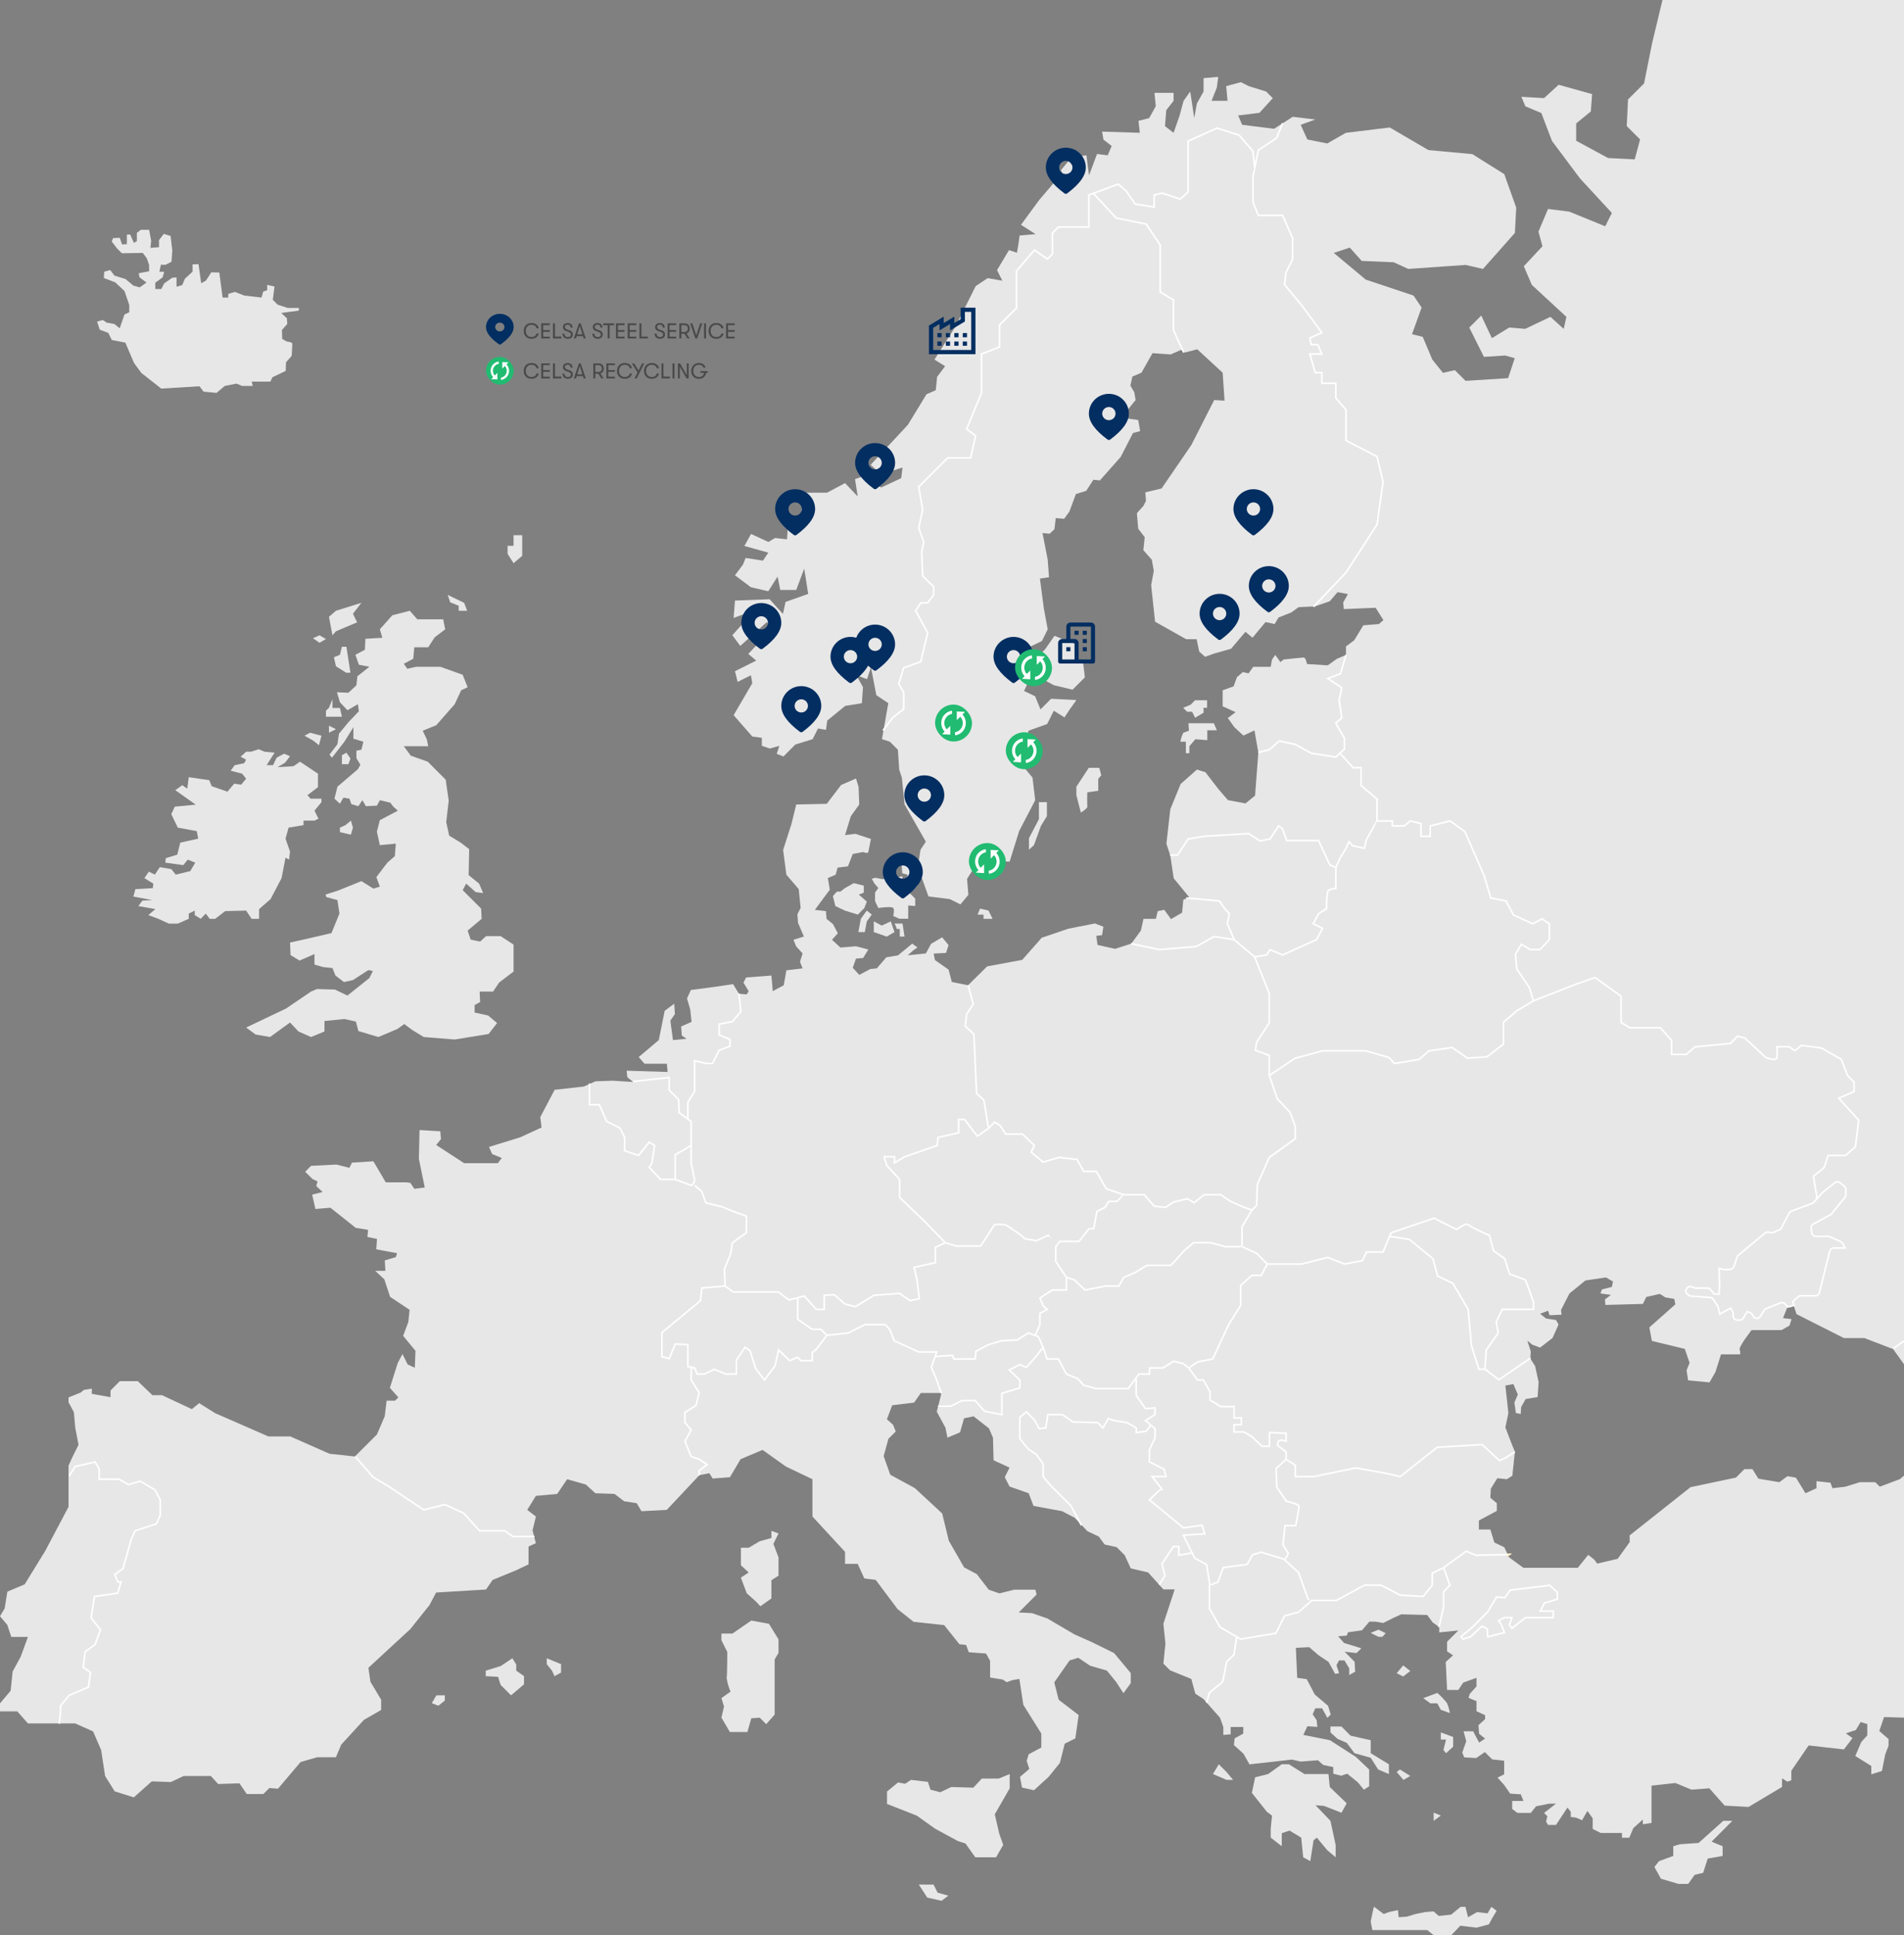
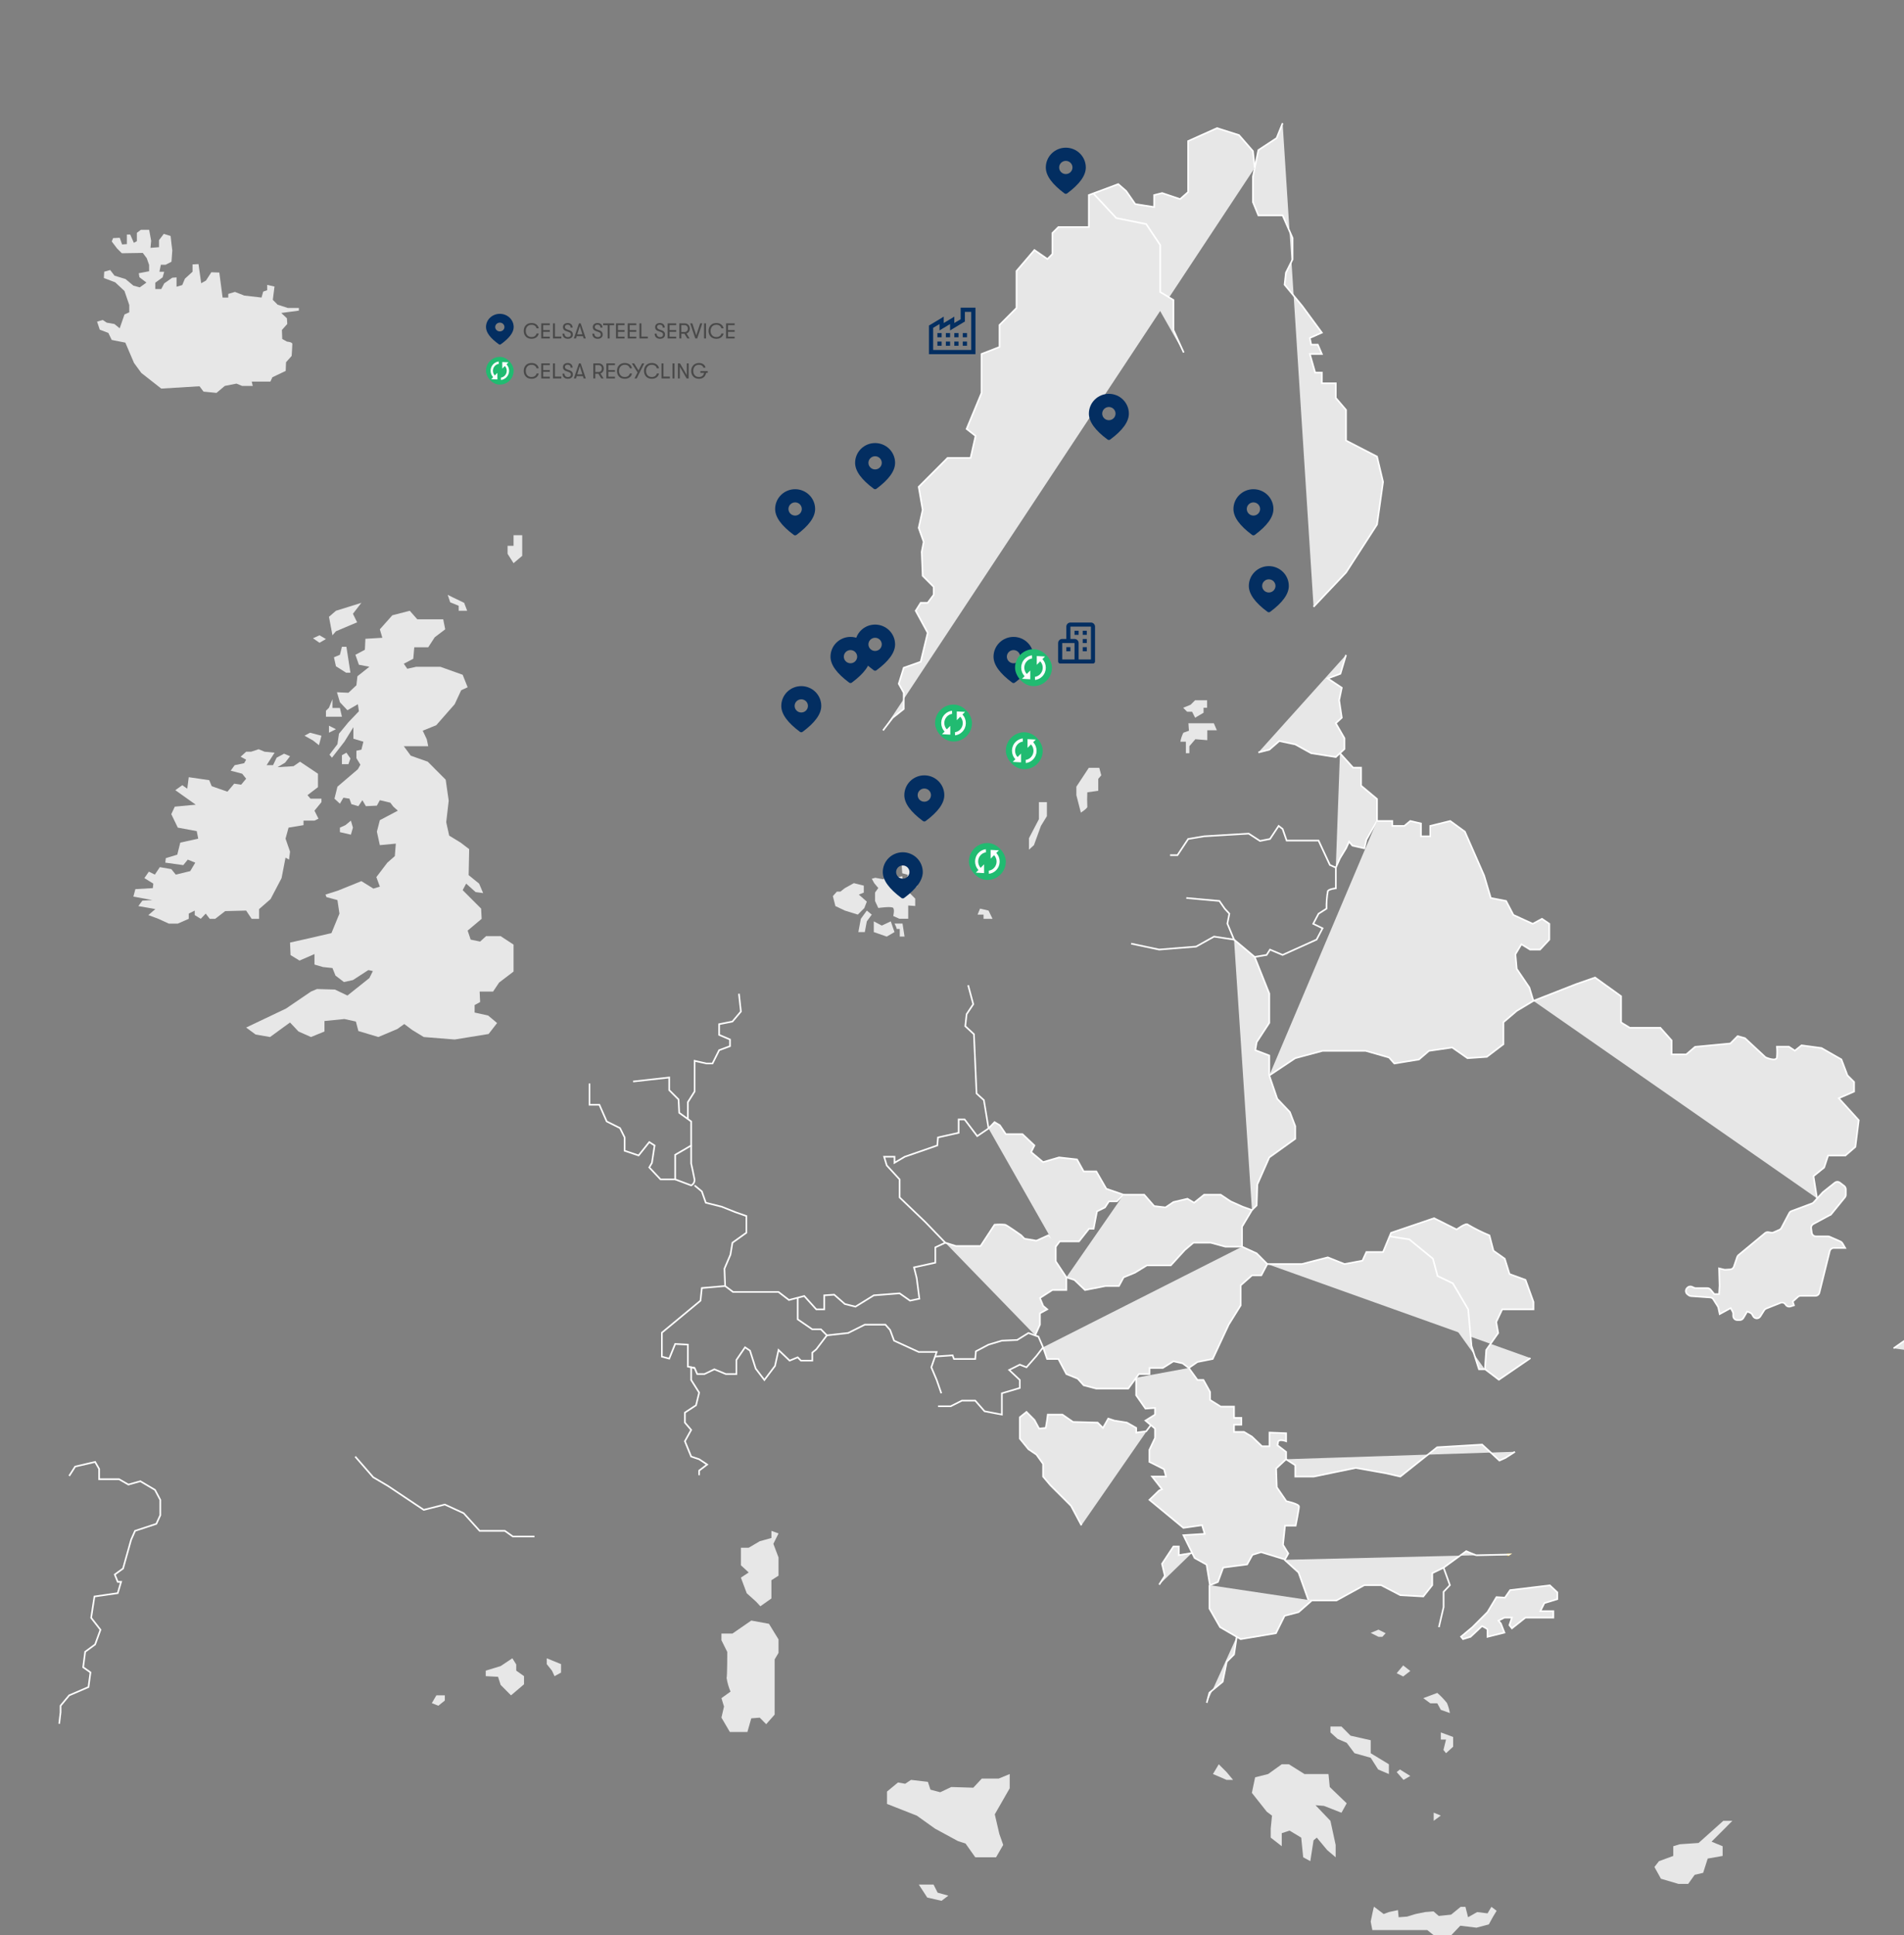
<svg xmlns="http://www.w3.org/2000/svg" width="619" height="629" viewBox="0 0 619 629" fill="none">
  <rect x="0" y="0" width="619" height="629" fill="#808080" stroke="none" />
  <g clip-path="url(#clip0_229_134)">
-     <path d="M540.476 0L537.087 14.134L534.49 27.131L529.282 32.315L528.862 40.985L533.2 45.312L531.459 51.803L522.799 51.367L512.429 45.748V40.113L517.186 36.222L517.606 30.587L506.723 27.552L501.966 31.894L494.612 31.459L495.918 34.572L501.095 36.735L504.562 45.826L513.642 57.967L524.027 69.221L521.866 73.549L510.19 68.785L503.272 67.914L500.163 75.276L501.453 80.04L495.405 86.531L498.001 92.601L509.242 102.984L508.371 106.891L504.049 102.984L495.84 106.891L490.648 106.455L485.02 109.91L481.568 102.563L477.666 106.455L482.423 115.981L489.342 115.545L492.451 116.417L490.29 122.908L476.453 123.78L472.986 120.308L469.1 121.18L465.648 116.853L462.539 109.49L459.056 108.618L462.166 99.964L459.554 96.057L444.007 90.873L433.621 82.203L438.814 80.475L442.701 84.803L453.086 85.239L457.844 87.402L476.5 86.11L482.128 87.402L492.498 75.712L492.933 67.493L489.046 56.597L478.661 50.091L464.389 48.783L451.827 41.436L437.57 43.164L431.507 46.62L425.024 45.328L422.863 40.565L427.62 38.837L420.266 37.965L417.033 40.051L414.219 41.857L403.833 40.565L402.543 37.529L409.461 36.673L413.783 31.91L411.622 29.746L405.994 28.003L403.398 26.711L398.641 28.003L399.076 32.766H393.883L395.609 28.439L396.044 24.983L391.287 25.404V29.746L389.11 33.638L388.255 38.401L386.949 29.746L384.788 32.766L383.498 37.529L381.539 43.164L378.74 41L379.16 35.801L381.539 32.766V30.167H375.32L375.755 34.51L373.594 38.401L370.127 39.273L370.563 43.164L358.296 42.775L358.732 45.374L361.406 47.445L360.115 50.48L356.648 50.044L354.052 56.987L353.197 50.48L349.73 50.916L350.6 56.551L347.491 52.208L344.895 55.321L347.056 59.648L343.169 58.777L337.976 64.847L331.928 73.066L336.686 76.101L331.493 76.537L331.058 79.557L330.622 82.156L328.026 81.3L324.139 87.791L325.865 91.247L321.108 90.391L317.205 92.99L310.722 105.972L303.804 116.868L307.255 119.032L304.659 122.488L304.224 126.83L301.208 128.138L295.144 138.085L283.033 151.082L286.5 154.117L293.419 151.954L292.983 155.409L286.5 158.445L280.561 154.849L277.98 155.721L278.835 161.355L274.731 157.013L268.885 160.126H261.905L264.066 163.597L260.614 165.325V167.924L262.775 169.652L256.292 168.78L255.857 175.287L251.97 174.851L249.809 176.143L244.166 173.544L242.005 177.451L249.778 179.614L248.037 182.214L242.409 181.342L241.538 183.506L238.942 186.977L244.134 190.868L249.778 192.16L252.794 187.397L253.665 191.74H258.858L261.454 184.813L262.744 193.032L255.391 195.631L254.535 199.539L250.198 194.76L238.942 195.196L238.506 200.846L245.425 198.247L238.087 206.465L240.668 209.936L249.343 202.154L250.633 204.753L243.264 212.536L245.86 214.7L238.942 218.155L239.813 221.626L244.134 219.463L244.57 222.062L238.506 232.445L244.57 239.372L247.679 239.807V242.407L250.276 243.279L253.385 242.407L252.514 245.006L254.691 245.878L258.578 241.971L264.19 240.243L265.931 236.772L268.528 237.208L268.948 234.188L274.793 229.425L280.204 228.553L280.561 223.339L278.4 219.447L281.867 220.739L283.158 216.848L284.899 225.938L288.786 228.538L287.231 237.395L286.718 240.212L289.314 241.084L291.911 243.683L292.346 250.174L293.201 252.774L294.071 261.428L300.99 273.57L299.264 276.169L298.394 281.788L299.606 285.12L301.845 291.346L308.779 292.218L312.23 293.945L314.827 290.832L314.391 285.649L318.278 279.578L323.922 280.014H328.244L331.353 270.052L336.546 260.09L335.675 252.727L333.079 249.614L335.24 247.45L335.675 243.979L333.514 240.088L334.385 237.488L340.433 235.324L342.594 230.997L346.061 233.161L347.786 230.561L349.947 227.526L341.723 227.106L338.272 230.561L336.515 226.281L332.924 224.584L333.981 222.265L339.469 220.988L342.578 222.685L348.688 224.164L352.699 220.148L352.077 215.073L350.383 214.435L350.6 209.765L342.827 206.652L339.718 211.088L336.344 214.466L333.234 213.423L333.872 210.668L338.723 208.349L340.619 204.535L339.36 197.78L338.085 188.051L341.039 187.615L340.619 181.918L338.925 173.248L341.257 173.466L342.811 171.987L343.231 168.391L345.967 168.609L347.662 166.274L349.776 160.577L353.15 159.519L355.467 155.923L357.581 156.141L364.328 148.529L368.339 140.746L370.672 140.108L370.034 136.512L365.603 135.89L366.66 133.135L369.195 130.021L368.759 127.484L367.5 125.352L368.137 122.394L371.091 121.133L374.683 114.783L380.59 115.203L383.964 113.724L385.223 114.58L389.235 113.522L397.49 121.133L398.112 130.224L394.738 130.021L387.338 144.591L377.637 158.756L372.351 160.017L372.568 162.772L371.713 164.453L369.614 166.788L370.034 171.847L372.149 174.602L371.713 178.82L374.465 181.934L375.103 185.529L374.247 190.199L375.522 202.06L385.643 207.757H389.033L389.872 211.773L391.784 213.47L394.738 212.411L400.226 210.855L404.89 205.36L407.207 207.259L411.42 202.185L414.39 202.823L415.649 200.706L419.862 199.025L422.194 197.328L427.465 197.095L432.315 195.414L434.85 192.456L438.223 193.079L436.669 195.834L436.886 197.966L447.225 197.531L449.759 201.547L448.282 202.823L443.214 203.243L440.26 208.1L437.586 210.108V212.863L434.632 214.124L431.678 216.241L424.915 215.82C424.915 215.82 424.495 213.703 423.873 213.703C423.252 213.703 417.328 214.342 417.328 214.342L416.271 215.182L414.576 212.863L413.519 214.419L413.099 216.739H407.409L405.932 218.856L404.035 218.435L402.123 220.117L401.066 223.074L397.49 224.35V229.565L401.703 231.464L399.169 233.379L401.284 236.336L404.238 239.076L407.829 237.395L409.088 244.57L408.031 258.58L404.922 261.117L399.216 260.059L396.106 256.463L391.878 250.968L389.126 250.127L383.84 254.797L380.466 263.032L379.207 274.239L380.466 278.053L381.57 285.446L386.592 291.579L385.752 291.953L384.71 292.42L384.291 296.638L380.699 298.724L378.507 295.704L376.393 296.125L375.771 298.631H371.76L370.905 302.46L367.795 306.694L362.509 308.39L356.819 307.114L356.399 304.157L358.296 303.939L358.716 301.199L355.98 300.141L347.32 301.837L338.66 304.795L332.333 311.971L320.937 314.088L314.718 320.22L309.447 319.162L308.39 315.146L303.959 312.033L303.54 309.931L307.551 309.714L308.39 307.176L306.292 304.639L302.7 306.756L301.005 309.869L295.098 310.492L296.994 308.811L298.269 307.955L296.575 306.694L296.217 306.99L291.941 310.507L288.148 311.146L285.039 314.741L282.94 314.944L279.348 316.858L277.234 314.523L278.291 311.566L280.608 311.364L282.302 308.608L278.291 307.55L273.223 307.97L270.487 305.433L272.383 303.332L270.829 300.374L268.714 298.646L268.512 296.14L264.921 295.72L267.875 291.704L269.119 290.038L269.772 289.167L269.134 285.369L271.668 284.31L272.306 281.991L275.679 281.57L277.234 277.555L280.608 276.916C280.608 276.916 282.162 277.555 282.302 276.916C282.442 276.278 283.142 272.682 283.142 272.682L278.089 271.001L274.731 271.422L276.612 265.273L279.348 261.475L279.131 255.762L278.291 253.023L273.441 255.14L268.777 261.257L258.858 261.475L257.303 267.81L254.598 276.263L255.655 284.295L259.666 288.964L260.288 295.082L259.231 297.199L259.448 299.954L261.345 304.39L257.971 305.433L258.811 307.55L260.925 309.885L260.086 312.624L260.925 314.741L255.655 315.364L254.8 320.236L251.224 322.135L250.789 317.061L242.549 317.699L241.709 319.38L243.388 322.135L242.766 323.194L240.232 322.976L238.335 319.862L232.63 320.703L224.608 321.761L223.348 324.517L224.405 328.112L224.825 332.128L221.451 333.607L221.654 336.565L223.208 337.623L218.777 338.043L217.938 331.708L219.415 329.591L219.197 326.213L216.088 328.533L214.176 338.043L207.646 343.554L209.542 345.733H216.818L217.036 348.41L203.728 347.99L203.946 350.107L205.842 351.663L199.095 351.243L193.607 351.446L191.679 352.302L189.798 353.142L180.314 354.201L175.65 363.073L176.07 366.451L169.089 369.658L158.968 372.771L160.01 375.09L163.119 376.366L161.86 378.048H150.884L141.804 372.133L143.359 370.234L143.141 367.696L136.394 367.276L136.176 376.616L138.088 385.955L134.699 386.391L133.44 384.476C132.955 384.362 132.461 384.294 131.963 384.274H125.418L121.391 377.44L114.426 377.876L113.586 379.557L109.373 378.499L101.118 378.919L99.221 380.834L101.537 383.153L103.232 383.994L102.812 385.472L104.88 387.418L101.491 388.274L102.548 392.944L107.414 392.524L115.654 399.077L119.665 399.715L119.448 402.035L122.557 402.673L122.339 406.051L129.102 407.311L128.667 408.588L125.091 409.646L125.293 413.04H121.982L124.936 415.779L126.832 421.492L133.16 425.71L132.74 429.726L131.061 434.162L135.072 439.035L134.855 444.529L132.538 443.471L130.843 440.077L129.289 443.035L126.755 451.067L129.506 454.18L128.449 455.239H125.698L125.076 460.313L122.541 466.228L115.374 473.373L107.15 472.501L94.386 466.866H87.25L69.946 459.301L64.753 456.048L62.375 457.994L52.658 453.448H49.548L44.791 448.903H38.945L35.929 451.939V454.102L29.85 453.013V451.316L27.254 451.752L26.181 452.624L22.279 454.18V455.737L24.02 458.99L24.456 463.971L25.528 469.59L23.585 473.497L22.279 476.315V489.748L21.844 490.573L14.723 504.037L8.022 514.934L2.394 517.315L1.524 522.732L0 525.316L2.379 528.118L3.669 532.025H9.079L6.701 538.516L4.104 543.279L3.467 549.505L0 553.63V556.23H5.628L9.079 560.137H24.44L30.27 562.736L32.882 568.791L34.172 577.228L37.282 582.209L43.501 584.17L49.346 578.971L55.565 579.189L59.685 577.228H68.547L70.925 579.828L77.844 579.61L80.223 583.081H85.633L87.576 581.135L90.375 581.353L97.728 572.683L103.139 571.126H109.202L110.943 567.017L118.297 559L123.91 555.763V552.432L120.427 546.594L119.774 542.049L133.393 529.488L139.612 521.705L141.789 517.595L158.004 516.615L160.165 513.502L167.737 510.388L171.841 508.443V502.637L174.22 501.562L173.644 499.399L173.131 497.438L174.22 492.892L171.406 490.729L174.22 486.184L181.154 485.545L184.387 480.767L190.451 482.494L193.56 485.327L199.779 485.545L202.888 487.927L206.993 488.565L208.548 491.165L216.772 490.729L227.359 479.459L230.609 478.805L231.681 480.549L237.309 480.113L240.761 474.26L247.912 471.24L255.484 476.642L264.128 480.767V492.892L274.731 504.38V508.271H278.835L280.997 513.035L284.681 513.47L291.817 522.997L296.994 527.106L306.944 528.18L311.92 534.406L314.081 534.624L314.951 537.006L320.579 537.426L321.885 539.808V545.225L325.989 545.878L327.296 546.735L329.021 546.096L331.4 545.661L332.69 554.097L338.536 563.437V567.982L334.432 570.161L333.779 572.325L334.634 574.924L331.617 577.508L332.255 580.979L336.157 581.851L340.915 577.508L344.584 572.963L346.138 566.737L349.59 565.009L350.678 557.428L344.18 552.432L342.749 546.797L347.724 539.668L350.538 538.796L354.425 541.396L359.835 542.952L362.852 546.641L365.23 550.315L367.609 547.061V543.777L362.214 537.286L355.187 533.815L349.341 531.215L340.479 526.016L335.504 524.289L331.182 524.071L333.561 521.689L337.012 518.234L336.593 516.677H329.674L324.917 517.875L321.45 516.677L317.548 511.602L313.428 509.423L308.468 500.769L306.307 491.896L297.43 483.662L289.438 479.319L287.277 473.264L288.832 467.629L291.211 465.247L290.34 463.084L288.335 461.278L290.06 456.733L297.196 455.861L299.357 452.748H306.074L305.017 456.982L304.55 458.819L307.364 464.018L308.017 467.255L312.122 465.528L313.412 460.982L316.521 460.329L321.512 464.236L322.818 467.255L323.02 474.618L328.213 477L326.658 480.113L328.213 483.148L334.432 485.327L335.986 489.437L345.314 491.165L349.419 493.328L351.72 495.756L353.523 497.656L357.208 499.399L359.151 501.998L363.038 502.854L365.634 505.454L367.624 509.75L373.252 511.058L376.813 515.011L378.227 516.568H381.897L378.227 527.729L378.88 534.22L378.227 540.711L380.388 542.874L387.307 545.692L388.597 550.455L391.209 552.183L392.297 553.397L396.62 558.269L397.708 561.289V563.888L400.086 563.67V561.289H404.191V563.452L401.377 565.009L401.159 567.172L404.269 569.99L406.212 573.446L420.049 571.889L422.863 572.543L428.475 572.107L430.217 573.663L433.45 574.317V576.481L436.047 577.135L437.99 576.481L441.457 579.298L443.4 581.68L445.126 580.59V575.127L440.804 571.017L432.378 565.6L423.718 563.873L425.024 561.055L428.273 561.273L428.056 559.109L426.75 557.164L427.62 555.218H429.812L431.538 558.331L432.626 557.242L431.756 554.409L427.434 550.735L424.837 545.754L421.728 545.318L421.293 535.574L425.63 535.356L428.646 537.955L431.896 540.119L434.057 544.026L435.347 543.808L434.492 541.209L435.347 539.652H437.088L438.643 542.236V544.415L440.586 543.326L440.369 540.072L437.135 536.835L441.022 537.271L442.576 535.714L436.964 533.986L435.021 531.823L437.819 531.605L438.254 530.515L442.794 529.877L445.173 527.059H447.132L449.713 527.495L453.18 525.752L455.558 524.678L464 524.896L465.741 527.277L467.902 528.834V530.562L474.121 529.923L470.452 533.597V536.71L472.396 538.002L470.017 540.166L470.452 549.256H474.121L475.676 546.875L480.014 545.318V548.135L477.837 550.517L477.417 551.809L480.014 552.899V556.167L482.812 557.459V558.751L480.651 560.713L480.869 563.515L482.812 565.071L480.869 566.363L478.925 562.69H475.816L476.687 565.927L475.381 569.616L476.034 571.173L479.936 571.391L482.734 569.445L485.113 571.827L489.015 572.263V576.683L486.854 577.757L489.015 580.139L490.959 582.956L494.41 583.174L495.281 585.338H491.612V587.937L493.337 589.229H497.659L499.385 587.066L503.707 586.21H505.868L501.982 589.229L503.07 590.319L502.634 592.047L503.287 593.136H505.868L507.423 590.755L509.584 587.501L510.657 588.809V590.537L512.398 590.755L514.341 591.611L516.067 588.591L517.793 590.973V594.428L520.389 595.736H527.307V597.292H529.686L530.992 594.179L534.102 591.362V592.918L536.916 592.483V580.357L544.689 579.501L549.882 581.664L555.712 581.229L560.687 586.848L568.461 587.284L579.343 580.793V577.975L581.069 579.065L582.375 578.629V575.516L588.003 567.297L599.461 568.589L602.26 564.915L600.099 563.359L603.348 562.285L604.903 559.685L607.064 560.339V564.013L605.12 566.176L603.161 570.722L608.37 573.975V576.683L611.821 575.594L612.909 570.192L613.982 567.375V565.211L610.966 562.612L612.521 558.067L619.874 558.284V559.841L623.543 558.969L632.872 550.735L638.5 550.953L640.225 552.027L646.289 551.809L652.337 545.972L662.722 537.099L670.713 534.718L678.082 529.301L680.243 526.048L682.622 525.83L684.363 528.647L685.918 527.355L688.079 523.137L691.748 521.58L693.707 520.024H700.843L704.295 516.132L706.891 516.335V518.514L708.181 520.895L709.487 520.459L710.342 516.77L711.897 516.335V514.544L710.809 512.381L707.995 510.824L705.616 507.571L700.874 506.014V502.901L701.076 500.302L702.818 498.745L701.947 497.189L699.786 496.768L698.495 493.515L696.319 490.48L702.382 489.406L704.761 491.133L709.083 492.861L711.897 493.951L714.493 497.406L718.598 501.313L724.008 503.913L731.782 505.641L733.336 504.084L732.248 502.123L728.797 498.013L727.926 493.686L729.216 490.651V483.802L733.336 480.549L738.312 480.984L740.037 483.148V487.958L741.11 491.632L745.012 493.795L746.567 492.923L744.623 489.904L745.059 484.923L746.614 479.49L744.67 471.707L744.888 467.598L748.572 464.78L745.961 463.224L742.944 462.352L737.643 459.939L731.58 454.32L728.19 447.487C728.19 447.487 723.651 437.089 723.433 436.435C723.215 435.781 721.272 425.399 721.272 425.399L726.247 414.799L736.834 409.584L740.503 407.638L742.307 395.232L742.944 379.666L750.967 376.195L754.216 372.74L760.917 378.359L763.062 379.013V0H540.476ZM634.597 476.315L629.933 476.797L629.109 475.334L625.705 474.104L617.605 480.767L611.121 483.195L609.66 481.732H604.623L599.959 483.195L595.745 483.693L595.093 481.903L590.553 481.405V483.693L586.977 485.327L583.867 480.268L581.116 479.786L578.473 481.732L571.663 480.595L569.72 477.482H567.123L564.372 480.237L549.602 483.35L529.811 499.025V501.22L525.908 506.637L519.27 508.194L518.29 506.902L516.347 505.345L512.942 509.563H495.265L490.601 506.154L490.29 505.485L490.601 505.283H490.197L489.062 502.886L485.813 501.329L484.522 497.111H480.791V494.184L486.621 491.071V488.565L484.522 486.791L484.678 483.849L486.792 480.44L489.902 480.767L491.674 479.63L492.498 471.847L491.192 468.594L489.404 463.924L490.383 459.255L489.404 450.335L492 449.837L493.462 453.246L492.327 455.846L492.824 459.255L494.379 459.581L494.534 457.309L495.996 454.709L499.883 454.071L500.209 449.199L499.074 444L497.52 441.556L497.675 439.284L496.54 435.719L498.095 437.011L500.691 437.992L504.733 434.878L506.692 430.489L505.868 429.026L502.634 428.543L500.691 426.987L503.287 426.006L503.769 427.469L507.656 427.298L507.501 425.741L510.252 420.387L515.445 416.168L522.084 415.188L524.369 416.495L524.043 418.27L520.793 419.079L520.311 420.387L523.716 420.869L521.773 422.332L521.928 424.122L534.102 423.796L535.237 421.523L539.621 420.542L541.409 421.679L544.332 422.177L544.642 423.951L536.216 431.423L537.024 435.812L547.736 438.412L549.291 442.957L548.312 445.385L548.809 448.639L555.774 449.292L557.718 445.884L559.505 440.186H565.724C565.806 439.663 565.752 439.127 565.569 438.63C565.242 437.665 569.455 432.295 569.455 432.295H579.188L581.784 430.831L582.437 428.73L579.67 428.403L580.976 425.15L583.168 424.418L584.054 427.111L599.461 434.894H606.131L615.459 438.474L620.481 445.448H632.809L639.619 448.374L639.775 452.764L644.439 455.674L645.729 459.581L644.594 466.228L634.597 476.315Z" fill="#E7E7E7" />
    <path d="M416.986 40.035L415.027 44.892L409.104 48.783L407.331 57.454V65.672L409.104 70H416.986L420.22 77.362V84.305L418.059 88.632L417.623 92.523L423.36 99.45L429.735 108.12L425.832 109.848L426.268 112.012H428.429L429.735 115.047H425.832L427.573 121.102H429.735V124.573H434.274V129.337L437.601 133.228V143.19L447.676 148.389L449.635 156.624L447.676 170.477L437.601 186.074L427.045 197.219" fill="#E7E7E7" />
    <path d="M416.986 40.035L415.027 44.892L409.104 48.783L407.331 57.454V65.672L409.104 70H416.986L420.22 77.362V84.305L418.059 88.632L417.623 92.523L423.36 99.45L429.735 108.12L425.832 109.848L426.268 112.012H428.429L429.735 115.047H425.832L427.573 121.102H429.735V124.573H434.274V129.337L437.601 133.228V143.19L447.676 148.389L449.635 156.624L447.676 170.477L437.601 186.074L427.045 197.219" stroke="white" stroke-width="0.53" stroke-miterlimit="10" />
    <path d="M287.075 237.395L290.231 233.27L293.807 230.437V225.16L292.19 222.234L293.807 217.035L299.326 215.089L301.596 205.671L297.694 198.511L299.326 195.927H301.596L303.539 193.328V190.728L299.964 187.148L299.653 179.35L300.29 176.112L298.673 171.567L299.964 165.714L298.673 158.242L308.079 148.825H315.542L317.159 141.68L314.251 139.408L319.102 127.718V115.047L324.948 112.775V105.63L330.467 100.104V88.087L336.297 81.269L340.526 84.196L342.143 82.561V75.743L344.086 73.798H353.989V63.4L363.551 59.835L366.147 62.108L369.07 66.326L375.227 67.291V63.4L377.823 62.746L383.669 64.707L386.265 62.419V45.857L395.671 41.639L402.807 43.911L407.331 49.11L407.922 54.558" fill="#E7E7E7" />
    <path d="M287.075 237.395L290.231 233.27L293.807 230.437V225.16L292.19 222.234L293.807 217.035L299.326 215.089L301.596 205.671L297.694 198.511L299.326 195.927H301.596L303.539 193.328V190.728L299.964 187.148L299.653 179.35L300.29 176.112L298.673 171.567L299.964 165.714L298.673 158.242L308.079 148.825H315.542L317.159 141.68L314.251 139.408L319.102 127.718V115.047L324.948 112.775V105.63L330.467 100.104V88.087L336.297 81.269L340.526 84.196L342.143 82.561V75.743L344.086 73.798H353.989V63.4L363.551 59.835L366.147 62.108L369.07 66.326L375.227 67.291V63.4L377.823 62.746L383.669 64.707L386.265 62.419V45.857L395.671 41.639L402.807 43.911L407.331 49.11L407.922 54.558" stroke="white" stroke-width="0.53" stroke-miterlimit="10" />
    <path d="M145.551 193.328L146.359 195.756L149.127 196.892V198.511H151.879L150.899 195.927L147.168 194.137L145.551 193.328Z" fill="#E7E7E7" />
    <path d="M355.451 62.855L362.898 70.871L372.63 72.817L377.186 79.635V94.905L381.492 97.504V107.249L384.835 114.58" fill="#E7E7E7" />
    <path d="M355.451 62.855L362.898 70.871L372.63 72.817L377.186 79.635V94.905L381.492 97.504V107.249L384.835 114.58" stroke="white" stroke-width="0.53" stroke-miterlimit="10" />
    <path d="M166.959 173.948V177.404H165.016V180.003L166.959 183.039L169.773 180.657V173.948H166.959Z" fill="#E7E7E7" />
    <path d="M55.472 76.708C55.472 77.144 56.016 81.378 56.016 81.378L55.752 85.067L53.855 86.048H52.3L51.834 88.32H53.388L52.86 90.157L50.481 91.885V93.94H52.425L53.388 92.103L56 90.266L57.399 90.157V93.193L59.25 92.648L60.105 90.593L62.592 88.32V85.939L64.536 85.83L65.406 92.056L66.961 91.185L68.702 88.492L71.299 88.585L72.371 96.71H74.206V95.528L76.382 94.874L79.398 96.057L85.026 96.71L85.571 94.765L86.861 94.329V92.586L89.24 93.13L88.696 97.458L90.25 99.014L93.593 100.104H97.169V100.96L91.432 101.723L93.282 103.451L93.391 105.303L91.65 107.249L91.758 110.175L93.313 111.031C93.313 111.031 95.039 111.14 95.039 111.794C95.039 112.448 94.821 115.685 94.821 115.685L92.987 117.74L92.878 120.557L88.556 122.612L87.903 124.029H81.84L82.166 125.43H78.715L76.864 124.682L73.087 125.43L70.381 127.702L66.168 127.282L64.862 125.538L52.425 126.301L45.941 121.211L43.563 117.958L40.749 111.358L36.318 110.486L35.23 108.214L32.431 107.14L31.56 104.54L33.395 103.995L34.701 104.867L37.188 105.303L38.914 106.704L40.469 102.205L42.023 101.505V99.123L40.469 94.578L37.453 91.761L33.768 90.36L33.877 88.305L35.82 87.76L37.235 89.597L40.795 90.687L43.392 92.85L45.444 93.395L47.605 91.838L45.335 90.111L45.117 88.803L48.475 88.165V86.11L47.714 83.931L46.423 82.203L39.614 82.312L38.059 80.756L36.333 78.483L36.769 77.393L38.93 77.284L39.691 79.448L41.246 79.339V76.226H42.334L43.516 78.919L44.495 78.39V75.681L45.786 74.7H48.491L49.144 78.281L48.926 80.553L51.694 80.335V78.063L53.248 76.008L55.472 76.708Z" fill="#E7E7E7" />
    <path d="M346.5 48C348.224 48 349.877 48.677 351.096 49.883C352.315 51.089 353 52.724 353 54.429C353 57.09 350.949 59.879 346.933 62.857C346.808 62.95 346.656 63 346.5 63C346.344 63 346.192 62.95 346.067 62.857C342.051 59.879 340 57.09 340 54.429C340 52.724 340.685 51.089 341.904 49.883C343.123 48.677 344.776 48 346.5 48ZM346.5 52.286C345.925 52.286 345.374 52.511 344.968 52.913C344.562 53.315 344.333 53.86 344.333 54.429C344.333 54.997 344.562 55.542 344.968 55.944C345.374 56.346 345.925 56.571 346.5 56.571C347.075 56.571 347.626 56.346 348.032 55.944C348.438 55.542 348.667 54.997 348.667 54.429C348.667 53.86 348.438 53.315 348.032 52.913C347.626 52.511 347.075 52.286 346.5 52.286Z" fill="#032E61" />
    <path d="M412.5 184C414.224 184 415.877 184.677 417.096 185.883C418.315 187.088 419 188.724 419 190.429C419 193.09 416.949 195.879 412.933 198.857C412.808 198.95 412.656 199 412.5 199C412.344 199 412.192 198.95 412.067 198.857C408.051 195.879 406 193.09 406 190.429C406 188.724 406.685 187.088 407.904 185.883C409.123 184.677 410.776 184 412.5 184ZM412.5 188.286C411.925 188.286 411.374 188.511 410.968 188.913C410.562 189.315 410.333 189.86 410.333 190.429C410.333 190.997 410.562 191.542 410.968 191.944C411.374 192.346 411.925 192.571 412.5 192.571C413.075 192.571 413.626 192.346 414.032 191.944C414.438 191.542 414.667 190.997 414.667 190.429C414.667 189.86 414.438 189.315 414.032 188.913C413.626 188.511 413.075 188.286 412.5 188.286Z" fill="#032E61" />
    <path d="M407.5 159C409.224 159 410.877 159.677 412.096 160.883C413.315 162.088 414 163.724 414 165.429C414 168.09 411.949 170.879 407.933 173.857C407.808 173.95 407.656 174 407.5 174C407.344 174 407.192 173.95 407.067 173.857C403.051 170.879 401 168.09 401 165.429C401 163.724 401.685 162.088 402.904 160.883C404.123 159.677 405.776 159 407.5 159ZM407.5 163.286C406.925 163.286 406.374 163.511 405.968 163.913C405.562 164.315 405.333 164.86 405.333 165.429C405.333 165.997 405.562 166.542 405.968 166.944C406.374 167.346 406.925 167.571 407.5 167.571C408.075 167.571 408.626 167.346 409.032 166.944C409.438 166.542 409.667 165.997 409.667 165.429C409.667 164.86 409.438 164.315 409.032 163.913C408.626 163.511 408.075 163.286 407.5 163.286Z" fill="#032E61" />
-     <path d="M396.5 193C398.224 193 399.877 193.677 401.096 194.883C402.315 196.088 403 197.724 403 199.429C403 202.09 400.949 204.879 396.933 207.857C396.808 207.95 396.656 208 396.5 208C396.344 208 396.192 207.95 396.067 207.857C392.051 204.879 390 202.09 390 199.429C390 197.724 390.685 196.088 391.904 194.883C393.123 193.677 394.776 193 396.5 193ZM396.5 197.286C395.925 197.286 395.374 197.511 394.968 197.913C394.562 198.315 394.333 198.86 394.333 199.429C394.333 199.997 394.562 200.542 394.968 200.944C395.374 201.346 395.925 201.571 396.5 201.571C397.075 201.571 397.626 201.346 398.032 200.944C398.438 200.542 398.667 199.997 398.667 199.429C398.667 198.86 398.438 198.315 398.032 197.913C397.626 197.511 397.075 197.286 396.5 197.286Z" fill="#032E61" />
    <path d="M360.5 128C362.224 128 363.877 128.677 365.096 129.883C366.315 131.088 367 132.724 367 134.429C367 137.09 364.949 139.879 360.933 142.857C360.808 142.95 360.656 143 360.5 143C360.344 143 360.192 142.95 360.067 142.857C356.051 139.879 354 137.09 354 134.429C354 132.724 354.685 131.088 355.904 129.883C357.123 128.677 358.776 128 360.5 128ZM360.5 132.286C359.925 132.286 359.374 132.511 358.968 132.913C358.562 133.315 358.333 133.86 358.333 134.429C358.333 134.997 358.562 135.542 358.968 135.944C359.374 136.346 359.925 136.571 360.5 136.571C361.075 136.571 361.626 136.346 362.032 135.944C362.438 135.542 362.667 134.997 362.667 134.429C362.667 133.86 362.438 133.315 362.032 132.913C361.626 132.511 361.075 132.286 360.5 132.286Z" fill="#032E61" />
    <path d="M284.5 144C286.224 144 287.877 144.677 289.096 145.883C290.315 147.088 291 148.724 291 150.429C291 153.09 288.949 155.879 284.933 158.857C284.808 158.95 284.656 159 284.5 159C284.344 159 284.192 158.95 284.067 158.857C280.051 155.879 278 153.09 278 150.429C278 148.724 278.685 147.088 279.904 145.883C281.123 144.677 282.776 144 284.5 144ZM284.5 148.286C283.925 148.286 283.374 148.511 282.968 148.913C282.562 149.315 282.333 149.86 282.333 150.429C282.333 150.997 282.562 151.542 282.968 151.944C283.374 152.346 283.925 152.571 284.5 152.571C285.075 152.571 285.626 152.346 286.032 151.944C286.438 151.542 286.667 150.997 286.667 150.429C286.667 149.86 286.438 149.315 286.032 148.913C285.626 148.511 285.075 148.286 284.5 148.286Z" fill="#032E61" />
    <path d="M258.5 159C260.224 159 261.877 159.677 263.096 160.883C264.315 162.088 265 163.724 265 165.429C265 168.09 262.949 170.879 258.933 173.857C258.808 173.95 258.656 174 258.5 174C258.344 174 258.192 173.95 258.067 173.857C254.051 170.879 252 168.09 252 165.429C252 163.724 252.685 162.088 253.904 160.883C255.123 159.677 256.776 159 258.5 159ZM258.5 163.286C257.925 163.286 257.374 163.511 256.968 163.913C256.562 164.315 256.333 164.86 256.333 165.429C256.333 165.997 256.562 166.542 256.968 166.944C257.374 167.346 257.925 167.571 258.5 167.571C259.075 167.571 259.626 167.346 260.032 166.944C260.438 166.542 260.667 165.997 260.667 165.429C260.667 164.86 260.438 164.315 260.032 163.913C259.626 163.511 259.075 163.286 258.5 163.286Z" fill="#032E61" />
    <path d="M312.312 100V103.76L310.25 104.984V102.901L309.219 103.545L306.812 104.984V102.901L305.781 103.545L302.344 105.607L302 105.8V115.125H317.125V100H312.312ZM313.688 101.375H315.75V113.75H303.375V106.553L305.438 105.328V107.412L306.469 106.768L308.875 105.328V107.412L309.906 106.768L313.344 104.705L313.688 104.512V101.375ZM304.75 108.25V109.625H306.125V108.25H304.75ZM307.5 108.25V109.625H308.875V108.25H307.5ZM310.25 108.25V109.625H311.625V108.25H310.25ZM313 108.25V109.625H314.375V108.25H313ZM304.75 111V112.375H306.125V111H304.75ZM307.5 111V112.375H308.875V111H307.5ZM310.25 111V112.375H311.625V111H310.25ZM313 111V112.375H314.375V111H313Z" fill="#032E61" />
    <rect x="158" y="116" width="9" height="9" rx="4.5" fill="#21BB71" />
    <path d="M160.859 122.045C160.032 121.156 160.046 119.761 160.906 118.895C161.243 118.554 161.681 118.331 162.155 118.26L162.13 117.5C161.465 117.58 160.846 117.883 160.375 118.36C159.223 119.52 159.209 121.393 160.33 122.579L159.693 123.22L161.709 123.33L161.703 121.195L160.859 122.045ZM163.291 117.67L163.297 119.805L164.141 118.955C164.968 119.845 164.953 121.24 164.094 122.105C163.757 122.446 163.319 122.669 162.845 122.74L162.87 123.5C163.535 123.42 164.154 123.117 164.625 122.64C165.777 121.48 165.791 119.607 164.67 118.422L165.307 117.78L163.291 117.67Z" fill="white" />
    <path d="M162.5 102C163.693 102 164.838 102.452 165.682 103.255C166.526 104.059 167 105.149 167 106.286C167 108.06 165.58 109.919 162.8 111.905C162.713 111.967 162.608 112 162.5 112C162.392 112 162.287 111.967 162.2 111.905C159.42 109.919 158 108.06 158 106.286C158 105.149 158.474 104.059 159.318 103.255C160.162 102.452 161.307 102 162.5 102ZM162.5 104.857C162.102 104.857 161.721 105.008 161.439 105.276C161.158 105.543 161 105.907 161 106.286C161 106.665 161.158 107.028 161.439 107.296C161.721 107.564 162.102 107.714 162.5 107.714C162.898 107.714 163.279 107.564 163.561 107.296C163.842 107.028 164 106.665 164 106.286C164 105.907 163.842 105.543 163.561 105.276C163.279 105.008 162.898 104.857 162.5 104.857Z" fill="#032E61" />
    <path d="M172.8 110.112C172.021 110.112 171.402 109.872 170.945 109.391C170.492 108.91 170.266 108.297 170.266 107.55C170.266 106.803 170.492 106.19 170.945 105.709C171.402 105.228 172.021 104.988 172.8 104.988C173.444 104.988 173.971 105.147 174.382 105.464C174.797 105.781 175.052 106.197 175.145 106.71H174.445C174.352 106.355 174.165 106.075 173.885 105.87C173.605 105.665 173.246 105.562 172.807 105.562C172.228 105.562 171.771 105.746 171.435 106.115C171.099 106.484 170.931 106.962 170.931 107.55C170.931 108.138 171.099 108.616 171.435 108.985C171.771 109.354 172.228 109.538 172.807 109.538C173.246 109.538 173.605 109.435 173.885 109.23C174.165 109.025 174.352 108.745 174.445 108.39H175.145C175.052 108.903 174.797 109.319 174.382 109.636C173.971 109.953 173.444 110.112 172.8 110.112ZM175.96 110V105.1H178.746V105.674H176.597V107.277H178.746V107.851H176.597V109.426H178.746V110H175.96ZM179.775 110V105.1H180.412V109.398H182.498V110H179.775ZM184.642 110.112C184.087 110.112 183.653 109.965 183.34 109.671C183.027 109.377 182.871 108.966 182.871 108.439H183.508C183.508 108.78 183.608 109.05 183.809 109.251C184.014 109.452 184.29 109.552 184.635 109.552C184.943 109.552 185.181 109.482 185.349 109.342C185.517 109.197 185.601 108.997 185.601 108.74C185.601 108.525 185.54 108.353 185.419 108.222C185.302 108.091 185.102 107.977 184.817 107.879L184.005 107.592C183.347 107.382 183.018 106.953 183.018 106.304C183.018 105.912 183.16 105.595 183.445 105.352C183.73 105.109 184.101 104.988 184.558 104.988C185.039 104.988 185.424 105.123 185.713 105.394C186.002 105.665 186.147 106.029 186.147 106.486H185.51C185.51 106.183 185.426 105.949 185.258 105.786C185.09 105.618 184.85 105.534 184.537 105.534C184.266 105.534 184.052 105.602 183.893 105.737C183.739 105.868 183.662 106.045 183.662 106.269C183.662 106.474 183.73 106.645 183.865 106.78C184 106.915 184.22 107.034 184.523 107.137L185.279 107.403C185.923 107.632 186.245 108.073 186.245 108.726C186.245 109.141 186.098 109.477 185.804 109.734C185.515 109.986 185.127 110.112 184.642 110.112ZM189.752 110L189.521 109.251H187.484L187.253 110H186.56L188.219 105.1H188.786L190.445 110H189.752ZM187.666 108.67H189.339L188.499 105.982L187.666 108.67ZM194.349 110.112C193.794 110.112 193.36 109.965 193.047 109.671C192.734 109.377 192.578 108.966 192.578 108.439H193.215C193.215 108.78 193.315 109.05 193.516 109.251C193.721 109.452 193.997 109.552 194.342 109.552C194.65 109.552 194.888 109.482 195.056 109.342C195.224 109.197 195.308 108.997 195.308 108.74C195.308 108.525 195.247 108.353 195.126 108.222C195.009 108.091 194.809 107.977 194.524 107.879L193.712 107.592C193.054 107.382 192.725 106.953 192.725 106.304C192.725 105.912 192.867 105.595 193.152 105.352C193.437 105.109 193.808 104.988 194.265 104.988C194.746 104.988 195.131 105.123 195.42 105.394C195.709 105.665 195.854 106.029 195.854 106.486H195.217C195.217 106.183 195.133 105.949 194.965 105.786C194.797 105.618 194.557 105.534 194.244 105.534C193.973 105.534 193.759 105.602 193.6 105.737C193.446 105.868 193.369 106.045 193.369 106.269C193.369 106.474 193.437 106.645 193.572 106.78C193.707 106.915 193.927 107.034 194.23 107.137L194.986 107.403C195.63 107.632 195.952 108.073 195.952 108.726C195.952 109.141 195.805 109.477 195.511 109.734C195.222 109.986 194.834 110.112 194.349 110.112ZM197.557 110V105.702H196.094V105.1H199.657V105.702H198.194V110H197.557ZM200.262 110V105.1H203.048V105.674H200.899V107.277H203.048V107.851H200.899V109.426H203.048V110H200.262ZM204.077 110V105.1H206.863V105.674H204.714V107.277H206.863V107.851H204.714V109.426H206.863V110H204.077ZM207.891 110V105.1H208.528V109.398H210.614V110H207.891ZM214.604 110.112C214.049 110.112 213.615 109.965 213.302 109.671C212.989 109.377 212.833 108.966 212.833 108.439H213.47C213.47 108.78 213.57 109.05 213.771 109.251C213.976 109.452 214.252 109.552 214.597 109.552C214.905 109.552 215.143 109.482 215.311 109.342C215.479 109.197 215.563 108.997 215.563 108.74C215.563 108.525 215.502 108.353 215.381 108.222C215.264 108.091 215.064 107.977 214.779 107.879L213.967 107.592C213.309 107.382 212.98 106.953 212.98 106.304C212.98 105.912 213.122 105.595 213.407 105.352C213.692 105.109 214.063 104.988 214.52 104.988C215.001 104.988 215.386 105.123 215.675 105.394C215.964 105.665 216.109 106.029 216.109 106.486H215.472C215.472 106.183 215.388 105.949 215.22 105.786C215.052 105.618 214.812 105.534 214.499 105.534C214.228 105.534 214.014 105.602 213.855 105.737C213.701 105.868 213.624 106.045 213.624 106.269C213.624 106.474 213.692 106.645 213.827 106.78C213.962 106.915 214.182 107.034 214.485 107.137L215.241 107.403C215.885 107.632 216.207 108.073 216.207 108.726C216.207 109.141 216.06 109.477 215.766 109.734C215.477 109.986 215.089 110.112 214.604 110.112ZM217.044 110V105.1H219.83V105.674H217.681V107.277H219.83V107.851H217.681V109.426H219.83V110H217.044ZM224.261 106.794C224.261 107.177 224.165 107.51 223.974 107.795C223.782 108.08 223.523 108.278 223.197 108.39L224.191 110H223.463L222.518 108.481H221.496V110H220.859V105.1H222.616C223.096 105.1 223.491 105.259 223.799 105.576C224.107 105.893 224.261 106.299 224.261 106.794ZM221.496 105.674V107.907H222.581C222.884 107.907 223.134 107.802 223.33 107.592C223.526 107.382 223.624 107.116 223.624 106.794C223.624 106.467 223.526 106.199 223.33 105.989C223.134 105.779 222.884 105.674 222.581 105.674H221.496ZM226.046 110L224.38 105.1H225.073L226.354 109.006L227.628 105.1H228.321L226.662 110H226.046ZM228.891 110V105.1H229.528V110H228.891ZM232.888 110.112C232.109 110.112 231.49 109.872 231.033 109.391C230.58 108.91 230.354 108.297 230.354 107.55C230.354 106.803 230.58 106.19 231.033 105.709C231.49 105.228 232.109 104.988 232.888 104.988C233.532 104.988 234.059 105.147 234.47 105.464C234.885 105.781 235.14 106.197 235.233 106.71H234.533C234.44 106.355 234.253 106.075 233.973 105.87C233.693 105.665 233.334 105.562 232.895 105.562C232.316 105.562 231.859 105.746 231.523 106.115C231.187 106.484 231.019 106.962 231.019 107.55C231.019 108.138 231.187 108.616 231.523 108.985C231.859 109.354 232.316 109.538 232.895 109.538C233.334 109.538 233.693 109.435 233.973 109.23C234.253 109.025 234.44 108.745 234.533 108.39H235.233C235.14 108.903 234.885 109.319 234.47 109.636C234.059 109.953 233.532 110.112 232.888 110.112ZM236.048 110V105.1H238.834V105.674H236.685V107.277H238.834V107.851H236.685V109.426H238.834V110H236.048Z" fill="#494949" />
    <path d="M172.8 123.112C172.021 123.112 171.402 122.872 170.945 122.391C170.492 121.91 170.266 121.297 170.266 120.55C170.266 119.803 170.492 119.19 170.945 118.709C171.402 118.228 172.021 117.988 172.8 117.988C173.444 117.988 173.971 118.147 174.382 118.464C174.797 118.781 175.052 119.197 175.145 119.71H174.445C174.352 119.355 174.165 119.075 173.885 118.87C173.605 118.665 173.246 118.562 172.807 118.562C172.228 118.562 171.771 118.746 171.435 119.115C171.099 119.484 170.931 119.962 170.931 120.55C170.931 121.138 171.099 121.616 171.435 121.985C171.771 122.354 172.228 122.538 172.807 122.538C173.246 122.538 173.605 122.435 173.885 122.23C174.165 122.025 174.352 121.745 174.445 121.39H175.145C175.052 121.903 174.797 122.319 174.382 122.636C173.971 122.953 173.444 123.112 172.8 123.112ZM175.96 123V118.1H178.746V118.674H176.597V120.277H178.746V120.851H176.597V122.426H178.746V123H175.96ZM179.775 123V118.1H180.412V122.398H182.498V123H179.775ZM184.642 123.112C184.087 123.112 183.653 122.965 183.34 122.671C183.027 122.377 182.871 121.966 182.871 121.439H183.508C183.508 121.78 183.608 122.05 183.809 122.251C184.014 122.452 184.29 122.552 184.635 122.552C184.943 122.552 185.181 122.482 185.349 122.342C185.517 122.197 185.601 121.997 185.601 121.74C185.601 121.525 185.54 121.353 185.419 121.222C185.302 121.091 185.102 120.977 184.817 120.879L184.005 120.592C183.347 120.382 183.018 119.953 183.018 119.304C183.018 118.912 183.16 118.595 183.445 118.352C183.73 118.109 184.101 117.988 184.558 117.988C185.039 117.988 185.424 118.123 185.713 118.394C186.002 118.665 186.147 119.029 186.147 119.486H185.51C185.51 119.183 185.426 118.949 185.258 118.786C185.09 118.618 184.85 118.534 184.537 118.534C184.266 118.534 184.052 118.602 183.893 118.737C183.739 118.868 183.662 119.045 183.662 119.269C183.662 119.474 183.73 119.645 183.865 119.78C184 119.915 184.22 120.034 184.523 120.137L185.279 120.403C185.923 120.632 186.245 121.073 186.245 121.726C186.245 122.141 186.098 122.477 185.804 122.734C185.515 122.986 185.127 123.112 184.642 123.112ZM189.752 123L189.521 122.251H187.484L187.253 123H186.56L188.219 118.1H188.786L190.445 123H189.752ZM187.666 121.67H189.339L188.499 118.982L187.666 121.67ZM196.295 119.794C196.295 120.177 196.199 120.51 196.008 120.795C195.817 121.08 195.558 121.278 195.231 121.39L196.225 123H195.497L194.552 121.481H193.53V123H192.893V118.1H194.65C195.131 118.1 195.525 118.259 195.833 118.576C196.141 118.893 196.295 119.299 196.295 119.794ZM193.53 118.674V120.907H194.615C194.918 120.907 195.168 120.802 195.364 120.592C195.56 120.382 195.658 120.116 195.658 119.794C195.658 119.467 195.56 119.199 195.364 118.989C195.168 118.779 194.918 118.674 194.615 118.674H193.53ZM197.138 123V118.1H199.924V118.674H197.775V120.277H199.924V120.851H197.775V122.426H199.924V123H197.138ZM203.117 123.112C202.338 123.112 201.72 122.872 201.262 122.391C200.81 121.91 200.583 121.297 200.583 120.55C200.583 119.803 200.81 119.19 201.262 118.709C201.72 118.228 202.338 117.988 203.117 117.988C203.761 117.988 204.289 118.147 204.699 118.464C205.115 118.781 205.369 119.197 205.462 119.71H204.762C204.669 119.355 204.482 119.075 204.202 118.87C203.922 118.665 203.563 118.562 203.124 118.562C202.546 118.562 202.088 118.746 201.752 119.115C201.416 119.484 201.248 119.962 201.248 120.55C201.248 121.138 201.416 121.616 201.752 121.985C202.088 122.354 202.546 122.538 203.124 122.538C203.563 122.538 203.922 122.435 204.202 122.23C204.482 122.025 204.669 121.745 204.762 121.39H205.462C205.369 121.903 205.115 122.319 204.699 122.636C204.289 122.953 203.761 123.112 203.117 123.112ZM208.754 118.1H209.454L206.99 123H206.283L207.27 121.054L205.415 118.1H206.157L207.592 120.396L208.754 118.1ZM211.902 123.112C211.122 123.112 210.504 122.872 210.047 122.391C209.594 121.91 209.368 121.297 209.368 120.55C209.368 119.803 209.594 119.19 210.047 118.709C210.504 118.228 211.122 117.988 211.902 117.988C212.546 117.988 213.073 118.147 213.484 118.464C213.899 118.781 214.153 119.197 214.247 119.71H213.547C213.453 119.355 213.267 119.075 212.987 118.87C212.707 118.665 212.347 118.562 211.909 118.562C211.33 118.562 210.873 118.746 210.537 119.115C210.201 119.484 210.033 119.962 210.033 120.55C210.033 121.138 210.201 121.616 210.537 121.985C210.873 122.354 211.33 122.538 211.909 122.538C212.347 122.538 212.707 122.435 212.987 122.23C213.267 122.025 213.453 121.745 213.547 121.39H214.247C214.153 121.903 213.899 122.319 213.484 122.636C213.073 122.953 212.546 123.112 211.902 123.112ZM215.062 123V118.1H215.699V122.398H217.785V123H215.062ZM218.637 123V118.1H219.274V123H218.637ZM220.394 123V118.1H221.073L223.278 121.936V118.1H223.887V123H223.215L221.01 119.164V123H220.394ZM230.097 120.62V121.194H229.558C229.451 121.787 229.197 122.256 228.795 122.601C228.394 122.942 227.871 123.112 227.227 123.112C226.462 123.112 225.851 122.872 225.393 122.391C224.936 121.91 224.71 121.306 224.714 120.578C224.714 119.845 224.938 119.232 225.386 118.737C225.839 118.238 226.464 117.988 227.262 117.988C227.827 117.988 228.303 118.13 228.69 118.415C229.078 118.7 229.304 119.061 229.369 119.5H228.669C228.599 119.22 228.438 118.994 228.186 118.821C227.939 118.648 227.631 118.562 227.262 118.562C226.656 118.562 226.189 118.751 225.862 119.129C225.54 119.507 225.379 119.99 225.379 120.578C225.379 121.138 225.545 121.605 225.876 121.978C226.212 122.351 226.663 122.538 227.227 122.538C227.685 122.538 228.053 122.424 228.333 122.195C228.618 121.962 228.805 121.628 228.893 121.194H227.703V120.62H230.097Z" fill="#494949" />
    <path d="M250.789 497.547V499.866L246.995 500.924L243.404 503.041H240.87V508.738L243.404 511.073L240.87 512.754L242.766 517.829L245.829 520.584L247.197 522.063L250.789 519.525V513.595L253.105 512.116V506.201L251.426 501.765L253.105 498.387L250.789 497.547Z" fill="#E7E7E7" />
    <path d="M244.243 526.701L238.118 530.935H234.542V533.099L236.439 536.912C236.439 536.912 236.439 544.695 236.221 545.365C236.465 546.89 236.893 548.379 237.496 549.801L234.542 551.918L235.381 554.658L234.542 558.253L237.278 562.923H242.984L244.243 558.487L246.995 558.269L249.094 560.386L251.846 557.273V539.325L253.105 537.208V532.834L249.996 527.76L244.243 526.701Z" fill="#E7E7E7" />
    <path d="M456.18 541.286L454.066 543.824L456.18 544.882L458.497 543.092L456.18 541.286Z" fill="#E7E7E7" />
    <path d="M448.158 529.659L445.624 530.717L448.158 531.994H449.417L450.474 530.826L448.158 529.659Z" fill="#E7E7E7" />
    <path d="M475.645 532.741L478.07 531.994L481.801 528.507C481.801 528.507 483.589 529.347 483.589 529.659V531.994L489.093 530.624L487.958 527.697L487.15 526.732L489.093 525.752H491.534L490.725 528.196L491.534 529.238L495.918 525.752H504.998V523.635H500.784L502.075 521.035L506.288 519.743V517.533L503.863 515.26L490.959 516.817L489.264 519.261L486.512 519.09L483.589 523.962L478.723 528.834L474.992 531.947L475.645 532.741Z" fill="#E7E7E7" stroke="white" stroke-width="0.53" stroke-miterlimit="10" />
    <path d="M490.243 505.252L490.648 505.236L490.337 505.438L490.243 505.252Z" fill="#E7E7E7" stroke="#F2BB05" stroke-width="0.53" stroke-miterlimit="10" />
    <path d="M594.781 394.983L589.511 397.832C589.268 397.96 589.07 398.161 588.945 398.406C588.82 398.651 588.773 398.929 588.811 399.201L589.014 400.665C589.059 400.988 589.218 401.284 589.464 401.499C589.71 401.713 590.025 401.831 590.351 401.832H594.268C594.45 401.837 594.629 401.874 594.797 401.941L598.342 403.498C598.61 403.609 598.834 403.806 598.979 404.058L599.881 405.615H596.165C595.861 405.619 595.567 405.723 595.328 405.912C595.089 406.1 594.919 406.362 594.844 406.658L591.501 420.122C591.431 420.417 591.265 420.68 591.028 420.869C590.791 421.059 590.498 421.163 590.195 421.165H585.422C585.105 421.166 584.798 421.276 584.552 421.476L582.826 423.033L583.23 424.247L582.079 424.621C581.792 424.712 581.482 424.704 581.199 424.596C580.917 424.489 580.679 424.289 580.525 424.029C580.362 423.75 580.105 423.539 579.799 423.433C579.494 423.327 579.162 423.335 578.861 423.453L574.197 425.305C573.937 425.414 573.715 425.599 573.56 425.835L572.285 427.858C572.159 428.058 571.983 428.221 571.774 428.331C571.566 428.442 571.332 428.496 571.097 428.488C570.861 428.48 570.631 428.411 570.431 428.287C570.23 428.162 570.065 427.988 569.953 427.78C569.841 427.543 569.711 427.314 569.564 427.095C569.238 426.613 568.01 426.286 568.01 426.286L566.781 428.372C566.662 428.576 566.492 428.744 566.287 428.862C566.083 428.979 565.851 429.041 565.615 429.041H564.822C564.464 429.041 564.12 428.899 563.866 428.645C563.612 428.391 563.47 428.046 563.47 427.687V426.955C563.468 426.727 563.409 426.502 563.299 426.302L562.661 425.15L559.086 427.095L558.65 425.056C558.619 424.902 558.561 424.755 558.479 424.621L557.018 422.317C556.908 422.135 556.756 421.984 556.575 421.875C556.393 421.767 556.188 421.704 555.976 421.694L549.757 421.258C549.499 421.239 549.251 421.147 549.042 420.994L548.623 420.682C548.471 420.57 548.345 420.428 548.252 420.264C548.159 420.1 548.101 419.918 548.082 419.731C548.063 419.543 548.083 419.354 548.141 419.175C548.2 418.995 548.295 418.83 548.42 418.69L548.545 418.55C548.738 418.341 548.993 418.198 549.272 418.142C549.551 418.086 549.841 418.12 550.099 418.239L550.721 418.534C550.903 418.612 551.099 418.654 551.297 418.659H555.059C555.257 418.658 555.453 418.701 555.633 418.784C555.813 418.867 555.973 418.989 556.101 419.141L557.329 420.605H558.883L559.039 417.881V417.694L558.883 412.246L560.625 412.666C560.759 412.681 560.895 412.681 561.029 412.666L562.506 412.573C562.775 412.558 563.033 412.462 563.246 412.298C563.46 412.135 563.619 411.91 563.703 411.654L564.76 408.541C564.843 408.304 564.988 408.095 565.18 407.934L573.824 400.774C573.971 400.65 574.143 400.56 574.328 400.509C574.513 400.458 574.707 400.447 574.897 400.478L575.845 400.634C576.103 400.68 576.368 400.647 576.607 400.54L578.395 399.746C578.669 399.656 578.905 399.475 579.063 399.233L581.691 394.267C581.84 393.971 582.096 393.743 582.406 393.629L589.091 391.138C589.29 391.073 589.468 390.955 589.604 390.796L590.755 389.535L592.558 387.558L592.714 387.418L596.507 384.398C596.745 384.213 597.038 384.112 597.339 384.112C597.64 384.112 597.933 384.213 598.171 384.398L599.57 385.472C599.731 385.601 599.86 385.765 599.949 385.951C600.038 386.137 600.084 386.34 600.083 386.546V388.305C600.09 388.617 599.985 388.921 599.788 389.162L595.232 394.765C595.1 394.87 594.946 394.944 594.781 394.983Z" fill="#E7E7E7" stroke="white" stroke-width="0.53" stroke-miterlimit="10" />
    <path d="M277.592 287.034L274.669 288.653L273.207 289.789H272.073L270.767 291.252L271.591 294.49L274.669 295.953L278.882 297.261L280.997 295.144L281.805 293.042L279.209 290.754L280.826 290.116V287.843L277.592 287.034Z" fill="#E7E7E7" />
    <path d="M283.422 285.602L284.23 287.065L285.536 288.622L284.479 290.085V292.84L285.536 295.113C285.536 295.113 289.92 294.459 290.402 295.113C290.884 295.766 290.402 297.712 290.402 297.712L292.346 298.599H295.268V294.303L297.538 294.459V292.062L295.75 290.272L298.191 287.999V285.602L295.424 279.92L293.154 281.384L293.325 283.828L295.097 284.31L294.616 287.065H293.652L293.325 284.793L291.864 285.119L290.806 287.065L289.92 284.31L290.806 283.329L289.92 282.037L288.132 281.866L287.806 283.656L288.132 284.964L287.153 285.773L284.557 285.291L283.422 285.602Z" fill="#E7E7E7" />
    <path d="M318.62 295.315L317.812 297.261H319.755V298.631H322.678L321.388 295.953L318.62 295.315Z" fill="#E7E7E7" />
    <path d="M281.805 295.953L279.861 298.631L279.053 302.942H281.152L281.805 299.456L283.422 297.261L281.805 295.953Z" fill="#E7E7E7" />
    <path d="M284.075 299.456V302.942L288.288 304.406L290.807 302.942L289.594 299.456L286.671 300.825L284.075 299.456Z" fill="#E7E7E7" />
    <path d="M290.807 300.172C291.139 300.717 291.385 301.31 291.537 301.931H292.517V304.406H294.071L293.419 300.172H290.807Z" fill="#E7E7E7" />
    <path d="M337.758 260.712V266.238L334.525 272.418V276.154L336.142 274.69L338.411 268.433L340.355 265.258V260.712H337.758Z" fill="#E7E7E7" />
    <path d="M349.932 255.684V258.44L351.393 264.121C351.393 264.121 353.663 262.658 353.492 262.175C353.415 260.62 353.415 259.061 353.492 257.506L357.052 257.023V253.132L358.032 251.995L357.379 249.552H353.974L349.932 255.684Z" fill="#E7E7E7" />
    <path d="M384.648 230.032L385.939 231.324H387.555L388.535 233.27L391.287 231.651V230.032H392.422V227.588H388.535L387.074 229.051L384.648 230.032Z" fill="#E7E7E7" />
    <path d="M384.726 238.142C384.247 239.059 383.916 240.047 383.747 241.068H385.535V244.804H386.669V242.531L388.613 240.259L392.5 240.57V237.348H395.609L394.629 235.075H386.359L386.53 237.504L384.726 238.142Z" fill="#E7E7E7" />
    <path d="M225.82 385.286L228.168 387.231L229.458 390.905L234.651 392.212L238.988 393.94L242.657 395.232V400.649L238.118 403.902L237.465 407.794L235.521 412.339L235.739 417.974L238.335 419.92H246.995H253.105L256.494 422.519L261.469 421.227L265.372 425.555H267.968V421.009L271.202 420.791L274.669 423.827L278.12 424.683L284.075 421.009L292.47 420.355L295.859 422.737L298.891 422.099L298.02 415.374L297.15 411.919L304.084 410.393V405.412L307.317 403.902L300.834 397.194L292.47 389.177V383.324L288.288 378.779L287.433 375.962H290.807V377.923L294.134 375.962L304.721 372.288L304.939 369.689L311.655 368.179V363.836H313.598L317.703 369.253L321.387 366.762L319.864 357.563L317.485 355.399L316.63 336.129L313.816 333.529L314.251 329.622L316.412 326.385L314.749 320.22" stroke="white" stroke-width="0.53" stroke-miterlimit="10" />
    <path d="M259.339 421.788V428.808L264.066 432.045H266.88L268.823 434.007L265.372 438.552L264.081 439.626V442.225H260.397L259.339 441.151L256.712 442.225L253.105 438.77L251.955 443.953L248.503 448.514L245.689 444.825L243.824 438.972L242.222 437.898L239.408 442.008V446.584H235.957L232.241 445.043L229.038 446.584H226.66L225.82 444.607L223.628 444.171V437.026L219.508 436.809L217.565 441.572L215.186 440.933V433.135L227.732 422.737L228.168 418.628L235.739 417.974" stroke="white" stroke-width="0.53" stroke-miterlimit="10" />
    <path d="M268.823 434.007L275.742 433.244L281.152 430.536H287.853L289.376 432.263L290.667 435.735L298.673 439.408H304.519L302.778 444.389L304.519 448.514L306.027 452.841" stroke="white" stroke-width="0.53" stroke-miterlimit="10" />
    <path d="M304.97 457.06H309.059L312.728 455.223H317.05L320.082 458.679L325.71 459.768V452.841L331.54 451.114V448.514L328.088 445.261L331.54 443.533L333.716 444.389L336.95 440.716L339.111 437.898L337.603 434.427L336.437 434.007L334.354 433.244L330.685 435.517L325.71 435.735L321.388 437.027L317.268 439.19L317.05 441.681H310.132L309.696 440.498L303.99 440.902" stroke="white" stroke-width="0.53" stroke-miterlimit="10" />
    <path d="M307.317 403.902L310.784 404.976H318.791L323.331 398.05C324.479 397.939 325.634 397.939 326.782 398.05C327.435 398.268 331.975 401.474 331.975 401.474L333.063 402.595L336.95 403.249L340.852 401.474L343.231 403.467V409.957L346.682 415.156V419.266H342.143L338.085 421.865L339.158 424.465L340.464 425.554L338.085 426.846V430.536L336.53 434.007" fill="#E7E7E7" />
    <path d="M307.317 403.902L310.784 404.976H318.791L323.331 398.05C324.479 397.939 325.634 397.939 326.782 398.05C327.435 398.268 331.975 401.474 331.975 401.474L333.063 402.595L336.95 403.249L340.852 401.474L343.231 403.467V409.957L346.682 415.156V419.266H342.143L338.085 421.865L339.158 424.465L340.464 425.554L338.085 426.846V430.536L336.53 434.007" stroke="white" stroke-width="0.53" stroke-miterlimit="10" />
    <path d="M321.387 366.762L323.331 364.708L325.057 365.735L327 368.615H332.41L336.297 372.288L335.224 374.452L339.111 377.705L344.304 376.18L350.149 376.833L352.31 380.725H356.415L359.664 386.36L365.292 388.305L363.116 390.469H360.519L359.229 392.43L356.632 393.722L355.544 399.357H354.036L350.787 403.467H346.682H344.521L343.231 405.194" fill="#E7E7E7" />
    <path d="M321.387 366.762L323.331 364.708L325.057 365.735L327 368.615H332.41L336.297 372.288L335.224 374.452L339.111 377.705L344.304 376.18L350.149 376.833L352.31 380.725H356.415L359.664 386.36L365.292 388.305L363.116 390.469H360.519L359.229 392.43L356.632 393.722L355.544 399.357H354.036L350.787 403.467H346.682H344.521L343.231 405.194" stroke="white" stroke-width="0.53" stroke-miterlimit="10" />
    <path d="M346.683 415.156L349.279 415.981L352.746 419.281L359.447 417.974H363.769L365.292 415.156L368.961 413.647L372.848 411.265H380.637L385.177 406.284L387.991 403.902H393.619L398.376 405.194H403.787V398.703L407.02 393.286L404.004 392.212L400.102 390.469L396.853 388.305H391.458L388.209 390.905L386.048 389.613L381.492 390.687L378.912 392.43L375.227 391.995L371.993 388.305H365.292" fill="#E7E7E7" />
    <path d="M346.683 415.156L349.279 415.981L352.746 419.281L359.447 417.974H363.769L365.292 415.156L368.961 413.647L372.848 411.265H380.637L385.177 406.284L387.991 403.902H393.619L398.376 405.194H403.787V398.703L407.02 393.286L404.004 392.212L400.102 390.469L396.853 388.305H391.458L388.209 390.905L386.048 389.613L381.492 390.687L378.912 392.43L375.227 391.995L371.993 388.305H365.292" stroke="white" stroke-width="0.53" stroke-miterlimit="10" />
    <path d="M367.733 306.694L376.859 308.624L388.862 307.659L394.692 304.406L401.19 305.386L399.029 300.187L399.667 296.965L398.159 295.315L396.433 292.825L385.674 291.859" stroke="white" stroke-width="0.53" stroke-miterlimit="10" />
    <path d="M401.19 305.386L407.891 311.005L412.648 322.913V332.44L408.544 338.728L408.109 341.328L412.648 343.056V349.547L415.245 357.127L419.349 361.454L421.09 366.015V370.125L412.648 376.18L408.762 384.959L408.544 391.777L407.02 393.287" fill="#E7E7E7" />
    <path d="M401.19 305.386L407.891 311.005L412.648 322.913V332.44L408.544 338.728L408.109 341.328L412.648 343.056V349.547L415.245 357.127L419.349 361.454L421.09 366.015V370.125L412.648 376.18L408.762 384.959L408.544 391.777L407.02 393.287" stroke="white" stroke-width="0.53" stroke-miterlimit="10" />
    <path d="M339.111 437.898L340.417 441.681H344.086L346.682 446.584L350.367 448.078L352.31 450.242L356.415 451.316H366.8L370.252 446.584H373.719V444.607H378.041L381.492 442.443L384.462 443.097L386.483 444.607L389.297 442.661L394.256 441.681L399.449 430.536L403.351 424.262V417.756L407.02 414.518H410.052L411.995 410.829L408.544 407.358L403.787 405.194" fill="#E7E7E7" />
    <path d="M339.111 437.898L340.417 441.681H344.086L346.682 446.584L350.367 448.078L352.31 450.242L356.415 451.316H366.8L370.252 446.584H373.719V444.607H378.041L381.492 442.443L384.462 443.097L386.483 444.607L389.297 442.661L394.256 441.681L399.449 430.536L403.351 424.262V417.756L407.02 414.518H410.052L411.995 410.829L408.544 407.358L403.787 405.194" stroke="white" stroke-width="0.53" stroke-miterlimit="10" />
    <path d="M380.404 277.944H382.798L386.281 272.682L391.473 271.811L405.963 270.939L409.632 273.321L412.882 272.682L415.696 268.433L416.986 269.429L418.292 273.196H428.662L432.346 281.119L434.29 281.991V288.715C434.29 288.715 432.129 288.933 431.693 289.587C431.355 291.477 431.209 293.396 431.258 295.315L428.662 296.981L426.936 300.249L429.968 301.713L428.024 305.386L416.986 310.367L412.882 308.639L411.793 310.367L407.907 311.021" stroke="white" stroke-width="0.53" stroke-miterlimit="10" />
    <path d="M409.104 244.555L412.648 243.668L415.898 240.85L421.09 241.94L426.268 244.804L434.274 246.049L437.088 243.45V239.932L434.274 235.06L436.218 233.27L435.363 227.588L436.218 223.525L431.678 220.506L435.782 218.98L437.601 212.863" fill="#E7E7E7" />
    <path d="M409.104 244.555L412.648 243.668L415.898 240.85L421.09 241.94L426.268 244.804L434.274 246.049L437.088 243.45V239.932L434.274 235.06L436.218 233.27L435.363 227.588L436.218 223.525L431.678 220.506L435.782 218.98L437.601 212.863" stroke="white" stroke-width="0.53" stroke-miterlimit="10" />
    <path d="M435.627 244.804L439.902 249.505H442.499V255.358L447.676 259.685V266.83L444.224 272.9L443.571 275.718L439.685 274.846L438.596 273.554L437.601 275.718L435.627 278.955L434.274 281.991" fill="#E7E7E7" />
    <path d="M435.627 244.804L439.902 249.505H442.499V255.358L447.676 259.685V266.83L444.224 272.9L443.571 275.718L439.685 274.846L438.596 273.554L437.601 275.718L435.627 278.955L434.274 281.991" stroke="white" stroke-width="0.53" stroke-miterlimit="10" />
    <path d="M412.648 349.546L421.09 343.927L429.952 341.546H444.007L451.578 343.709L453.304 345.655L461.311 344.347L464.56 341.546L472.116 340.456L477.091 343.927L483.372 343.491L488.782 339.382V332.237L493.104 328.548L498.514 325.295L497.209 320.968L493.104 314.912L492.669 310.149L494.612 306.896L497.426 308.624H500.676L503.692 305.386V300.249L501.313 298.631L498.297 300.249L492.016 297.37L489.637 292.825L484.662 291.859L482.501 284.59L476.236 270.301L471.478 266.83L464.98 268.433V271.811H461.964V267.639L458.497 266.83L456.553 268.433H452.651V266.83H447.676" fill="#E7E7E7" />
    <path d="M412.648 349.546L421.09 343.927L429.952 341.546H444.007L451.578 343.709L453.304 345.655L461.311 344.347L464.56 341.546L472.116 340.456L477.091 343.927L483.372 343.491L488.782 339.382V332.237L493.104 328.548L498.514 325.295L497.209 320.968L493.104 314.912L492.669 310.149L494.612 306.896L497.426 308.624H500.676L503.692 305.386V300.249L501.313 298.631L498.297 300.249L492.016 297.37L489.637 292.825L484.662 291.859L482.501 284.59L476.236 270.301L471.478 266.83L464.98 268.433V271.811H461.964V267.639L458.497 266.83L456.553 268.433H452.651V266.83H447.676" stroke="white" stroke-width="0.53" stroke-miterlimit="10" />
    <path d="M498.514 325.295L512.351 319.878L518.57 317.714L527.012 323.785V332.3L529.826 334.027H539.776L543.445 338.152V342.698H548.203L551.079 340.238L562.537 339.149L564.916 336.767L567.294 337.421L573.995 343.647C573.995 343.647 577.462 345.204 577.68 343.647C577.802 342.498 577.802 341.34 577.68 340.191H581.567L583.525 341.483L585.687 339.756L592.17 340.627L598.653 344.332L600.612 349.5L602.773 351.663V354.777L597.798 356.94L604.281 364.085L603.192 372.755L599.959 375.557H594.331L593.04 379.464L589.573 382.281L590.724 389.488" fill="#E7E7E7" />
    <path d="M498.514 325.295L512.351 319.878L518.57 317.714L527.012 323.785V332.3L529.826 334.027H539.776L543.445 338.152V342.698H548.203L551.079 340.238L562.537 339.149L564.916 336.767L567.294 337.421L573.995 343.647C573.995 343.647 577.462 345.204 577.68 343.647C577.802 342.498 577.802 341.34 577.68 340.191H581.567L583.525 341.483L585.687 339.756L592.17 340.627L598.653 344.332L600.612 349.5L602.773 351.663V354.777L597.798 356.94L604.281 364.085L603.192 372.755L599.959 375.557H594.331L593.04 379.464L589.573 382.281L590.724 389.488" stroke="white" stroke-width="0.53" stroke-miterlimit="10" />
    <path d="M411.996 410.829H423.252L431.678 408.666L437.088 410.829L442.934 409.74L444.225 406.922H449.635L452.231 400.696L466.224 395.933L473.577 399.606C473.577 399.606 476.687 397.256 477.246 398.05C479.488 399.371 481.821 400.531 484.227 401.521L485.533 406.502L489.202 409.101L490.757 414.083L495.949 415.982L498.546 423.173V425.555H488.378L486.435 429.664L487.072 433.244L483.185 438.754L482.75 444.981L487.29 448.436L497.566 441.401" fill="#E7E7E7" />
    <path d="M411.996 410.829H423.252L431.678 408.666L437.088 410.829L442.934 409.74L444.225 406.922H449.635L452.231 400.696L466.224 395.933L473.577 399.606C473.577 399.606 476.687 397.256 477.246 398.05C479.488 399.371 481.821 400.531 484.227 401.521L485.533 406.502L489.202 409.101L490.757 414.083L495.949 415.982L498.546 423.173V425.555H488.378L486.435 429.664L487.072 433.244L483.185 438.754L482.75 444.981L487.29 448.436L497.566 441.401" stroke="white" stroke-width="0.53" stroke-miterlimit="10" />
    <path d="M451.734 401.832L458.17 402.813L465.85 409.101L467.358 414.736L472.333 417.102L477.308 425.555L478.397 437.462L480.822 445.043H482.719" fill="#E7E7E7" />
    <path d="M451.734 401.832L458.17 402.813L465.85 409.101L467.358 414.736L472.333 417.102L477.308 425.555L478.397 437.462L480.822 445.043H482.719" stroke="white" stroke-width="0.53" stroke-miterlimit="10" />
    <path d="M386.483 444.607L389.297 448.499H391.24L393.401 452.406V455.005L396.868 457.169H401.19V460.842H403.569V463.053H401.19V465.387H404.424L407.021 466.944L410.27 470.057H412.711V465.605L418.121 465.823V468.423C418.121 468.423 415.743 467.551 415.525 468.641L415.307 469.73L418.121 471.894V474.276L414.872 477.295L415.089 483.366L418.199 487.911C418.199 487.911 422.303 488.783 422.303 489.639C422.303 490.495 421.23 495.865 421.23 495.865H417.764L417.11 502.092L418.836 504.909L417.764 506.855L409.99 504.473L407.176 505.345L405.45 508.458L397.677 509.485L395.951 514.155L393.355 515.245L392.266 508.536L388.38 506.372L384.726 498.963L391.66 498.527L390.79 495.71L384.726 496.581L373.703 487.475L376.813 484.456L377.777 484.02L374.543 479.895H379.083L378.43 477.513L373.672 475.132V471.24L375.507 467.349V464.313L372.397 461.714L375.507 459.768V457.605L372.397 457.822L369.366 453.48V447.767" fill="#E7E7E7" />
    <path d="M386.483 444.607L389.297 448.499H391.24L393.401 452.406V455.005L396.868 457.169H401.19V460.842H403.569V463.053H401.19V465.387H404.424L407.021 466.944L410.27 470.057H412.711V465.605L418.121 465.823V468.423C418.121 468.423 415.743 467.551 415.525 468.641L415.307 469.73L418.121 471.894V474.276L414.872 477.295L415.089 483.366L418.199 487.911C418.199 487.911 422.303 488.783 422.303 489.639C422.303 490.495 421.23 495.865 421.23 495.865H417.764L417.11 502.092L418.836 504.909L417.764 506.855L409.99 504.473L407.176 505.345L405.45 508.458L397.677 509.485L395.951 514.155L393.355 515.245L392.266 508.536L388.38 506.372L384.726 498.963L391.66 498.527L390.79 495.71L384.726 496.581L373.703 487.475L376.813 484.456L377.777 484.02L374.543 479.895H379.083L378.43 477.513L373.672 475.132V471.24L375.507 467.349V464.313L372.397 461.714L375.507 459.768V457.605L372.397 457.822L369.366 453.48V447.767" stroke="white" stroke-width="0.53" stroke-miterlimit="10" />
    <path d="M418.059 474.276L421.091 476.221V479.91H427.138L440.757 477.093L450.474 478.821L455.247 479.91L467.234 470.384L481.848 469.512L487.476 474.711L489.42 473.84L492.513 471.847" fill="#E7E7E7" />
    <path d="M418.059 474.276L421.091 476.221V479.91H427.138L440.757 477.093L450.474 478.821L455.247 479.91L467.234 470.384L481.848 469.512L487.476 474.711L489.42 473.84L492.513 471.847" stroke="white" stroke-width="0.53" stroke-miterlimit="10" />
    <path d="M474.681 505.61L469.317 509.517L465.633 511.307V515.198L462.725 518.872L455.247 518.451L448.982 515.198H443.571L434.492 520.179H425.413L425.35 520.008L422.163 511.089L417.624 506.964" fill="#E7E7E7" />
    <path d="M474.681 505.61L469.317 509.517L465.633 511.307V515.198L462.725 518.872L455.247 518.451L448.982 515.198H443.571L434.492 520.179H425.413L425.35 520.008L422.163 511.089L417.624 506.964" stroke="white" stroke-width="0.53" stroke-miterlimit="10" />
    <path d="M474.681 505.61L476.671 504.162L479.874 505.485" fill="#E7E7E7" />
    <path d="M474.681 505.61L476.671 504.162L479.874 505.485" stroke="white" stroke-width="0.53" stroke-miterlimit="10" />
    <path d="M479.874 505.485L490.243 505.252L490.648 505.236L490.337 505.438" fill="#E7E7E7" />
    <path d="M479.874 505.485L490.243 505.252L490.648 505.236L490.337 505.438" stroke="white" stroke-width="0.53" stroke-miterlimit="10" />
-     <path d="M469.317 509.517L471.369 515.198L469.317 517.362V522.343L467.794 528.849" fill="#E7E7E7" />
    <path d="M469.317 509.517L471.369 515.198L469.317 517.362V522.343L467.794 528.849" stroke="white" stroke-width="0.53" stroke-miterlimit="10" />
    <path d="M393.184 515.198V522.779L396.651 528.849L403.351 532.741L414.809 530.826L417.623 525.16L422.163 523.977L426.485 520.179" fill="#E7E7E7" />
    <path d="M393.184 515.198V522.779L396.651 528.849L403.351 532.741L414.809 530.826L417.623 525.16L422.163 523.977L426.485 520.179" stroke="white" stroke-width="0.53" stroke-miterlimit="10" />
    <path d="M392.313 553.443L393.184 550.159L397.506 546.594L398.812 540.103L401.19 537.722L402.061 531.994" fill="#E7E7E7" />
    <path d="M392.313 553.443L393.184 550.159L397.506 546.594L398.812 540.103L401.19 537.722L402.061 531.994" stroke="white" stroke-width="0.53" stroke-miterlimit="10" />
    <path d="M376.859 515.042L378.694 512.163L377.776 508.271L381.492 502.636H383.233V505.454L387.478 504.753" fill="#E7E7E7" />
    <path d="M376.859 515.042L378.694 512.163L377.776 508.271L381.492 502.636H383.233V505.454L387.478 504.753" stroke="white" stroke-width="0.53" stroke-miterlimit="10" />
    <path d="M351.58 495.756L348.206 489.437L341.49 482.728L339.111 479.91V475.785L336.95 472.766L334.354 471.022L331.54 467.567V460.64L333.716 458.897L336.297 461.496L337.821 464.313L339.982 464.096L340.417 461.496L340.635 459.768H345.392L348.844 462.15L356.85 462.368L358.576 464.096L360.302 461.06L362.261 461.714L366.365 462.368L369.397 464.096V465.621L372.63 465.185L374.17 463.162" fill="#E7E7E7" />
    <path d="M351.58 495.756L348.206 489.437L341.49 482.728L339.111 479.91V475.785L336.95 472.766L334.354 471.022L331.54 467.567V460.64L333.716 458.897L336.297 461.496L337.821 464.313L339.982 464.096L340.417 461.496L340.635 459.768H345.392L348.844 462.15L356.85 462.368L358.576 464.096L360.302 461.06L362.261 461.714L366.365 462.368L369.397 464.096V465.621L372.63 465.185L374.17 463.162" stroke="white" stroke-width="0.53" stroke-miterlimit="10" />
    <path d="M615.615 438.225L621.351 434.209H633.027L638.22 436.217L644.065 438.225L655.088 437.244L660.499 441.151L667.852 442.226L672.61 446.584L677.367 447.642L683.415 440.934H692.51L696.614 442.879L697.905 447.642H702.662L707.855 451.114V455.223L706.564 456.733L707.855 459.768H711.757L717.37 462.368L721.49 464.749H727.755L729.916 460.64V456.297L731.657 454.351" fill="#E7E7E7" />
    <path d="M615.615 438.225L621.351 434.209H633.027L638.22 436.217L644.065 438.225L655.088 437.244L660.499 441.151L667.852 442.226L672.61 446.584L677.367 447.642L683.415 440.934H692.51L696.614 442.879L697.905 447.642H702.662L707.855 451.114V455.223L706.564 456.733L707.855 459.768H711.757L717.37 462.368L721.49 464.749H727.755L729.916 460.64V456.297L731.657 454.351" stroke="white" stroke-width="0.53" stroke-miterlimit="10" />
    <path d="M144.618 551.015H141.866L140.389 553.552L142.504 554.393L144.618 552.696V551.015Z" fill="#E7E7E7" />
    <path d="M157.911 542.983L162.762 541.504L166.571 538.967L167.83 540.975V542.983L170.364 544.773V547.419L166.135 551.015L162.762 547.622L161.922 544.991L157.911 544.773V542.983Z" fill="#E7E7E7" />
    <path d="M177.749 538.967V540.866L179.443 542.983L180.283 544.773L182.397 543.621V540.866L177.749 538.967Z" fill="#E7E7E7" />
    <path d="M288.366 582.287V586.303L298.067 590.116L303.975 594.335L311.375 598.351L313.909 599.191L317.065 603.643H323.828L326.145 599.627L324.886 596.031L323.409 589.681L328.259 581.228V576.59L324.668 578.069H319.18L316.428 581.026L309.261 580.808L305.67 582.505L302.498 581.664L301.658 579.127L296.17 578.489L294.274 579.75L291.942 579.329L288.366 582.287Z" fill="#E7E7E7" />
    <path d="M298.705 612.516L301.456 616.734L306.089 617.793L308.313 616.112L304.83 615.146L303.509 612.516H298.705Z" fill="#E7E7E7" />
    <path d="M396.231 573.414L394.334 576.59L398.765 578.489H400.879L398.765 575.952L396.231 573.414Z" fill="#E7E7E7" />
    <path d="M416.706 573.414L412.275 576.59L408.046 577.648L406.989 582.707L411.84 588.84L413.535 590.117L413.115 594.335V597.261L416.706 600.048V595.814L419.24 594.973L423.034 597.261L423.671 603.643L425.988 604.904L427.045 598.133L428.102 597.261L431.476 601.308L434.228 603.643V599.627L432.533 591.798L427.682 586.723L430.419 586.941L436.124 589.167L437.819 586.101L432.315 580.808L431.896 576.59H424.091L419.023 573.414H416.706Z" fill="#E7E7E7" />
    <path d="M446.681 619.692C446.463 620.33 445.624 624.548 445.624 624.548L446.152 627.303H464.016L466.13 629H471.789L474.743 625.887L480.013 626.525L484.025 625.467L485.299 623.132L486.559 621.03L484.864 619.754L483.605 621.871L480.231 621.451L477.277 623.132L476.422 619.754H474.867L471.758 622.291L467.747 622.711L466.052 621.233L463.3 621.451L460.191 622.089L457.439 622.929L454.703 623.132L454.485 620.812L451.531 621.451L449.852 622.089L446.681 619.692Z" fill="#E7E7E7" />
    <path d="M466.099 589.136V591.782L468.415 590.085L466.099 589.136Z" fill="#E7E7E7" />
    <path d="M468.416 563.063V565.382H470.11L469.271 568.76L470.11 569.819L472.427 567.702V564.542L468.416 563.063Z" fill="#E7E7E7" />
    <path d="M467.265 550.221L462.725 551.918L464.995 553.599H467.265L468.415 555.716L471.369 556.775C471.178 555.653 470.86 554.556 470.421 553.506C469.474 552.314 468.417 551.215 467.265 550.221Z" fill="#E7E7E7" />
    <path d="M432.533 561.148V563.063L434.849 565.164L437.819 566.441L440.353 569.819L445.624 571.297L448.049 575.111L451.531 576.59V573.414L445.624 569.819V565.6L439.078 564.122L436.124 561.148H432.533Z" fill="#E7E7E7" />
    <path d="M454.066 575.952L456.289 578.489L458.497 577.212L455.123 575.111L454.066 575.952Z" fill="#E7E7E7" />
    <path d="M543.989 600.048V603.207L539.341 604.904L537.864 606.803L539.978 610.617L545.684 612.298H548.84L550.954 609.34L553.706 608.702L555.183 604.064L560.034 603.207V600.048L556.442 598.569L563.205 591.798H560.251L552.214 598.989L546.104 599.409L543.989 600.048Z" fill="#E7E7E7" />
    <path d="M101.102 322.275L93.002 327.785L80.02 333.965L83.099 336.238L87.809 337.047L92.023 333.965L94.293 332.331L97.044 335.257L101.102 337.047L105.486 335.257V331.848L111.969 331.194L115.701 332.019L116.509 335.101L123.008 337.047L129.164 334.448L131.434 332.829L134.031 334.775L137.762 337.047L147.821 337.857L158.844 336.066L161.611 332.502L158.688 330.058L154.304 329.093V326.649L156.092 325.684L155.936 322.275H160.305L162.264 319.349L166.959 315.769V307.005L162.746 304.25H158.035L156.092 306.024L153.014 305.386L152.034 302.46L156.589 298.631L156.418 295.315L150.417 289.307L151.552 287.19L154.63 289.945L157.071 290.272L155.765 287.19L152.361 284.435L152.532 275.982L149.764 273.865L146.033 271.593L145.069 267.219L145.877 260.23L144.898 253.412L139.068 247.559L133.549 245.613L131.279 242.531H139.223L138.741 240.259L137.435 237.488L141.82 235.714L147.821 228.88L149.935 224.335L152.034 223.37L150.417 219.307L143.126 216.708H135.337L132.414 217.361L131.279 215.727L134.357 214.108L134.684 210.372H139.223L141.338 207.119L144.743 204.535L144.09 201.282H135.663L133.222 198.511L127.548 199.974L123.49 204.535L124.298 207.29L118.795 207.617L118.624 211.182L115.545 212.816L116.68 216.054L120.085 216.708L116.198 219.79L115.872 222.716L113.275 225.16L109.544 224.989L110.508 228.242L112.949 230.841L116.354 228.88L116.68 231.168L113.275 234.733L110.197 238.469L109.7 241.878L107.103 245.287L107.927 246.267L111.969 241.068L114.892 236.352V240.088L118.142 241.068L117.489 243.668L115.872 243.995V246.423L117.162 248.54L116.354 250.003L109.7 255.684L108.736 259.576L110.508 261.21L111.643 259.265L113.602 259.576L114.239 261.366L116.509 262.02L117.815 260.074L118.95 262.02L122.526 261.849L123.49 260.074L126.895 260.883L127.874 262.175L129.335 263.483L123.49 266.565L122.526 270.301L123.49 274.69L128.682 274.192L128.356 278.255L125.931 280.372L122.355 285.073L123.49 288.17L121.391 288.809L117.489 286.38L109.871 289.462L105.813 290.754L106.139 291.579L109.7 292.544L110.353 296.934L107.756 303.269L100.791 304.888L94.293 306.351L94.463 310.414L97.371 312.204L102.237 310.087V313.496L105.004 314.305L108.083 314.632L109.062 317.076L111.814 319.178L114.737 318.539L119.759 315.286L121.22 315.613L120.085 317.886L112.949 323.567L108.891 321.621L103.045 321.45L101.102 322.275Z" fill="#E7E7E7" />
    <path d="M114.084 266.721L112.296 268.184L110.508 268.993V270.456L114.084 271.281L114.737 268.993L114.084 266.721Z" fill="#E7E7E7" />
    <path d="M103.372 251.466V255.84L99.967 258.44L100.947 259.576H104.507V260.712L102.237 263.483L103.543 266.082L102.237 266.721H98.677V268.184L93.811 268.993L92.831 272.573L94.293 276.792L93.966 279.391L92.831 278.738L91.541 285.4L87.965 292.218L84.234 295.471V298.631H81.808L80.02 295.953L73.211 296.125L69.962 298.631H68.174L66.883 296.934L65.266 298.631L63.307 297.417V295.953L61.364 296.934V298.631L57.804 300.187H54.881L51.476 298.631L48.227 297.417L50.497 295.471L44.977 294.49L46.283 292.716L49.533 292.544L43.361 291.408L44.014 288.98L49.688 288.653L49.844 287.19L46.936 285.4L48.398 283.298L50.341 284.263L51.958 281.835L55.689 282.473L57.151 284.263L61.846 283.127L63.478 280.372L61.038 279.391L59.592 281.181L53.746 280.372L53.901 278.909L57.633 277.772L58.612 273.865L64.442 272.573L63.96 270.13L57.804 268.993L55.689 264.619L56.824 262.175L63.634 261.537L56.995 256.821L59.265 255.202L60.882 256.338L61.364 252.602L68.018 253.568L68.827 255.529L73.942 257.303L76.134 254.704L78.403 255.031L80.02 253.085L78.73 251.466L74.999 250.486L76.289 248.695L79.367 248.057L80.02 246.921L78.233 245.94L80.02 244.321H81.637L84.078 243.512L86.022 244.321L89.271 244.633L86.674 248.695H88.773L89.924 246.267L92.349 244.96L94.293 245.785L92.676 247.886L90.235 249.349L95.427 249.022L97.542 247.559L103.372 251.466Z" fill="#E7E7E7" />
    <path d="M112.622 244.633L111.161 245.458V248.368H113.275L113.928 246.516L112.622 244.633Z" fill="#E7E7E7" />
    <path d="M104.507 239.122L103.698 242.204L101.755 240.663L99.003 239.122L100.791 238.142L104.507 239.122Z" fill="#E7E7E7" />
    <path d="M106.948 235.869V238.142L109.218 237.005L106.948 235.869Z" fill="#E7E7E7" />
    <path d="M108.083 227.261L106.948 230.032L105.968 230.997V232.943H111.161L110.508 230.11H108.083V227.261Z" fill="#E7E7E7" />
    <path d="M112.622 210.217H111.161L110.508 212.816L108.565 213.626L109.218 216.552L112.545 218.653H113.928L112.622 210.217Z" fill="#E7E7E7" />
    <path d="M117.489 195.927L114.737 199.492L116.105 202.263L109.218 205.173L108.083 206.481L106.948 200.472L109.218 198.511L117.489 195.927Z" fill="#E7E7E7" />
    <path d="M103.87 206.481L101.755 207.446L103.87 208.909L105.968 207.695L103.87 206.481Z" fill="#E7E7E7" />
    <path d="M22.497 479.692L24.44 476.657L30.923 475.147L32.229 477.42V480.766H38.712L41.744 482.51L45.63 481.42L50.388 484.238L52.114 487.491V492.472L50.823 495.274L43.905 497.546L42.614 500.473L40.002 509.797L37.313 511.743L38.277 514.124H39.365L38.277 517.798L30.705 518.887L29.633 525.814L32.664 529.705L30.923 534.469L27.689 536.85L27.036 541.878L29.415 543.559L28.762 548.322L22.497 551.015L19.683 554.393V556.557L19.247 560.246" stroke="white" stroke-width="0.53" stroke-miterlimit="10" />
    <path d="M115.483 473.404L121.329 480.128L126.086 482.93L137.762 490.729L144.618 489.001L150.744 491.818L155.936 497.546H164.13L166.742 499.399H173.753" stroke="white" stroke-width="0.53" stroke-miterlimit="10" />
    <path d="M191.648 352.146V359.073H194.866L197.245 364.49L201.567 366.653L203.075 369.689V374.016L207.615 375.541L211.082 371.199L212.807 372.288L211.952 377.923L211.082 379.433L214.751 383.324H219.508V375.323L222.54 373.58L224.701 372.288V370.124V364.49L220.814 361.672L220.596 357.345L217.565 354.31V350.2L205.827 351.508" stroke="white" stroke-width="0.53" stroke-miterlimit="10" />
    <path d="M224.701 372.288V378.125C224.701 378.125 225.572 382.032 225.789 383.324C225.829 383.721 225.746 384.121 225.551 384.469C225.356 384.817 225.059 385.097 224.701 385.27L219.524 383.324" stroke="white" stroke-width="0.53" stroke-miterlimit="10" />
    <path d="M240.232 322.976L240.87 328.766L238.118 332.019L233.796 332.875V336.347L237.325 337.857V340.02L233.796 341.328L231.635 345.655H229.676L225.82 344.783V354.745L223.628 358.217V363.711" stroke="white" stroke-width="0.53" stroke-miterlimit="10" />
    <path d="M227.297 479.475V477.965L229.893 476.003L227.297 474.276L224.701 473.404L222.664 468.423L224.701 464.749L222.664 462.368V459.114L226.287 456.733L227.297 452.624L224.701 448.514V444.389L225.82 444.607" stroke="white" stroke-width="0.53" stroke-miterlimit="10" />
-     <path d="M247.5 196C249.224 196 250.877 196.677 252.096 197.883C253.315 199.088 254 200.724 254 202.429C254 205.09 251.949 207.879 247.933 210.857C247.808 210.95 247.656 211 247.5 211C247.344 211 247.192 210.95 247.067 210.857C243.051 207.879 241 205.09 241 202.429C241 200.724 241.685 199.088 242.904 197.883C244.123 196.677 245.776 196 247.5 196ZM247.5 200.286C246.925 200.286 246.374 200.511 245.968 200.913C245.562 201.315 245.333 201.86 245.333 202.429C245.333 202.997 245.562 203.542 245.968 203.944C246.374 204.346 246.925 204.571 247.5 204.571C248.075 204.571 248.626 204.346 249.032 203.944C249.438 203.542 249.667 202.997 249.667 202.429C249.667 201.86 249.438 201.315 249.032 200.913C248.626 200.511 248.075 200.286 247.5 200.286Z" fill="#032E61" />
    <path d="M260.5 223C262.224 223 263.877 223.677 265.096 224.883C266.315 226.088 267 227.724 267 229.429C267 232.09 264.949 234.879 260.933 237.857C260.808 237.95 260.656 238 260.5 238C260.344 238 260.192 237.95 260.067 237.857C256.051 234.879 254 232.09 254 229.429C254 227.724 254.685 226.088 255.904 224.883C257.123 223.677 258.776 223 260.5 223ZM260.5 227.286C259.925 227.286 259.374 227.511 258.968 227.913C258.562 228.315 258.333 228.86 258.333 229.429C258.333 229.997 258.562 230.542 258.968 230.944C259.374 231.346 259.925 231.571 260.5 231.571C261.075 231.571 261.626 231.346 262.032 230.944C262.438 230.542 262.667 229.997 262.667 229.429C262.667 228.86 262.438 228.315 262.032 227.913C261.626 227.511 261.075 227.286 260.5 227.286Z" fill="#032E61" />
    <path d="M276.5 207C278.224 207 279.877 207.677 281.096 208.883C282.315 210.088 283 211.724 283 213.429C283 216.09 280.949 218.879 276.933 221.857C276.808 221.95 276.656 222 276.5 222C276.344 222 276.192 221.95 276.067 221.857C272.051 218.879 270 216.09 270 213.429C270 211.724 270.685 210.088 271.904 208.883C273.123 207.677 274.776 207 276.5 207ZM276.5 211.286C275.925 211.286 275.374 211.511 274.968 211.913C274.562 212.315 274.333 212.86 274.333 213.429C274.333 213.997 274.562 214.542 274.968 214.944C275.374 215.346 275.925 215.571 276.5 215.571C277.075 215.571 277.626 215.346 278.032 214.944C278.438 214.542 278.667 213.997 278.667 213.429C278.667 212.86 278.438 212.315 278.032 211.913C277.626 211.511 277.075 211.286 276.5 211.286Z" fill="#032E61" />
    <path d="M284.5 203C286.224 203 287.877 203.677 289.096 204.883C290.315 206.088 291 207.724 291 209.429C291 212.09 288.949 214.879 284.933 217.857C284.808 217.95 284.656 218 284.5 218C284.344 218 284.192 217.95 284.067 217.857C280.051 214.879 278 212.09 278 209.429C278 207.724 278.685 206.088 279.904 204.883C281.123 203.677 282.776 203 284.5 203ZM284.5 207.286C283.925 207.286 283.374 207.511 282.968 207.913C282.562 208.315 282.333 208.86 282.333 209.429C282.333 209.997 282.562 210.542 282.968 210.944C283.374 211.346 283.925 211.571 284.5 211.571C285.075 211.571 285.626 211.346 286.032 210.944C286.438 210.542 286.667 209.997 286.667 209.429C286.667 208.86 286.438 208.315 286.032 207.913C285.626 207.511 285.075 207.286 284.5 207.286Z" fill="#032E61" />
    <path d="M293.5 277C295.224 277 296.877 277.677 298.096 278.883C299.315 280.088 300 281.724 300 283.429C300 286.09 297.949 288.879 293.933 291.857C293.808 291.95 293.656 292 293.5 292C293.344 292 293.192 291.95 293.067 291.857C289.051 288.879 287 286.09 287 283.429C287 281.724 287.685 280.088 288.904 278.883C290.123 277.677 291.776 277 293.5 277ZM293.5 281.286C292.925 281.286 292.374 281.511 291.968 281.913C291.562 282.315 291.333 282.86 291.333 283.429C291.333 283.997 291.562 284.542 291.968 284.944C292.374 285.346 292.925 285.571 293.5 285.571C294.075 285.571 294.626 285.346 295.032 284.944C295.438 284.542 295.667 283.997 295.667 283.429C295.667 282.86 295.438 282.315 295.032 281.913C294.626 281.511 294.075 281.286 293.5 281.286Z" fill="#032E61" />
    <path d="M300.5 252C302.224 252 303.877 252.677 305.096 253.883C306.315 255.088 307 256.724 307 258.429C307 261.09 304.949 263.879 300.933 266.857C300.808 266.95 300.656 267 300.5 267C300.344 267 300.192 266.95 300.067 266.857C296.051 263.879 294 261.09 294 258.429C294 256.724 294.685 255.088 295.904 253.883C297.123 252.677 298.776 252 300.5 252ZM300.5 256.286C299.925 256.286 299.374 256.511 298.968 256.913C298.562 257.315 298.333 257.86 298.333 258.429C298.333 258.997 298.562 259.542 298.968 259.944C299.374 260.346 299.925 260.571 300.5 260.571C301.075 260.571 301.626 260.346 302.032 259.944C302.438 259.542 302.667 258.997 302.667 258.429C302.667 257.86 302.438 257.315 302.032 256.913C301.626 256.511 301.075 256.286 300.5 256.286Z" fill="#032E61" />
    <path d="M329.5 207C331.224 207 332.877 207.677 334.096 208.883C335.315 210.088 336 211.724 336 213.429C336 216.09 333.949 218.879 329.933 221.857C329.808 221.95 329.656 222 329.5 222C329.344 222 329.192 221.95 329.067 221.857C325.051 218.879 323 216.09 323 213.429C323 211.724 323.685 210.088 324.904 208.883C326.123 207.677 327.776 207 329.5 207ZM329.5 211.286C328.925 211.286 328.374 211.511 327.968 211.913C327.562 212.315 327.333 212.86 327.333 213.429C327.333 213.997 327.562 214.542 327.968 214.944C328.374 215.346 328.925 215.571 329.5 215.571C330.075 215.571 330.626 215.346 331.032 214.944C331.438 214.542 331.667 213.997 331.667 213.429C331.667 212.86 331.438 212.315 331.032 211.913C330.626 211.511 330.075 211.286 329.5 211.286Z" fill="#032E61" />
    <rect x="330" y="211" width="12" height="12" rx="6" fill="#21BB71" />
    <path d="M333.812 219.06C332.709 217.874 332.729 216.015 333.875 214.86C334.324 214.406 334.908 214.108 335.54 214.013L335.507 213C334.619 213.107 333.795 213.511 333.167 214.147C331.631 215.693 331.612 218.19 333.107 219.772L332.257 220.626L334.945 220.773L334.938 217.927L333.812 219.06ZM337.055 213.227L337.062 216.073L338.187 214.94C339.291 216.127 339.271 217.987 338.125 219.14C337.676 219.595 337.092 219.892 336.46 219.987L336.493 221C337.38 220.893 338.205 220.489 338.834 219.854C340.369 218.306 340.388 215.809 338.893 214.229L339.743 213.373L337.055 213.227Z" fill="white" />
    <rect x="304" y="229" width="12" height="12" rx="6" fill="#21BB71" />
    <path d="M307.812 237.06C306.709 235.874 306.729 234.015 307.875 232.86C308.324 232.406 308.908 232.108 309.54 232.013L309.507 231C308.619 231.107 307.795 231.511 307.167 232.147C305.631 233.693 305.612 236.19 307.107 237.772L306.257 238.626L308.945 238.773L308.938 235.927L307.812 237.06ZM311.055 231.227L311.062 234.073L312.187 232.94C313.291 234.127 313.271 235.987 312.125 237.14C311.676 237.595 311.092 237.892 310.46 237.987L310.493 239C311.38 238.893 312.205 238.489 312.834 237.854C314.369 236.306 314.388 233.809 312.893 232.229L313.743 231.373L311.055 231.227Z" fill="white" />
    <rect x="327" y="238" width="12" height="12" rx="6" fill="#21BB71" />
    <path d="M330.812 246.06C329.709 244.874 329.729 243.015 330.875 241.86C331.324 241.406 331.908 241.108 332.54 241.013L332.507 240C331.619 240.107 330.795 240.511 330.167 241.147C328.631 242.693 328.612 245.19 330.107 246.772L329.257 247.626L331.945 247.773L331.938 244.927L330.812 246.06ZM334.055 240.227L334.062 243.073L335.187 241.94C336.291 243.127 336.271 244.987 335.125 246.14C334.676 246.595 334.092 246.892 333.46 246.987L333.493 248C334.38 247.893 335.205 247.489 335.834 246.854C337.369 245.306 337.388 242.809 335.893 241.229L336.743 240.373L334.055 240.227Z" fill="white" />
    <rect x="315" y="274" width="12" height="12" rx="6" fill="#21BB71" />
    <path d="M318.812 282.06C317.709 280.874 317.729 279.015 318.875 277.86C319.324 277.406 319.908 277.108 320.54 277.013L320.507 276C319.619 276.107 318.795 276.511 318.167 277.147C316.631 278.693 316.612 281.19 318.107 282.772L317.257 283.626L319.945 283.773L319.938 280.927L318.812 282.06ZM322.055 276.227L322.062 279.073L323.187 277.94C324.291 279.127 324.271 280.987 323.125 282.14C322.676 282.595 322.092 282.892 321.46 282.987L321.493 284C322.38 283.893 323.205 283.489 323.834 282.854C325.369 281.306 325.388 278.809 323.893 277.229L324.743 276.373L322.055 276.227Z" fill="white" />
    <path d="M354.667 202.333H348C347.265 202.333 346.667 202.931 346.667 203.667V207.667H345.333C344.598 207.667 344 208.265 344 209V215C344 215.177 344.07 215.346 344.195 215.471C344.32 215.596 344.49 215.667 344.667 215.667H355.333C355.51 215.667 355.68 215.596 355.805 215.471C355.93 215.346 356 215.177 356 215V203.667C356 202.931 355.402 202.333 354.667 202.333ZM345.333 209H349.333V214.333H345.333V209ZM354.667 214.333H350.667V209C350.667 208.265 350.069 207.667 349.333 207.667H348V203.667H354.667V214.333Z" fill="#032E61" />
    <path d="M349.333 205H350.667V206.333H349.333V205ZM352 205H353.333V206.333H352V205ZM352 207.687H353.333V209H352V207.687ZM352 210.333H353.333V211.667H352V210.333ZM346.667 210.334H348V211.667H346.667V210.334Z" fill="#032E61" />
  </g>
  <defs>
    <clipPath id="clip0_229_134">
      <rect width="619" height="629" fill="white" />
    </clipPath>
  </defs>
</svg>